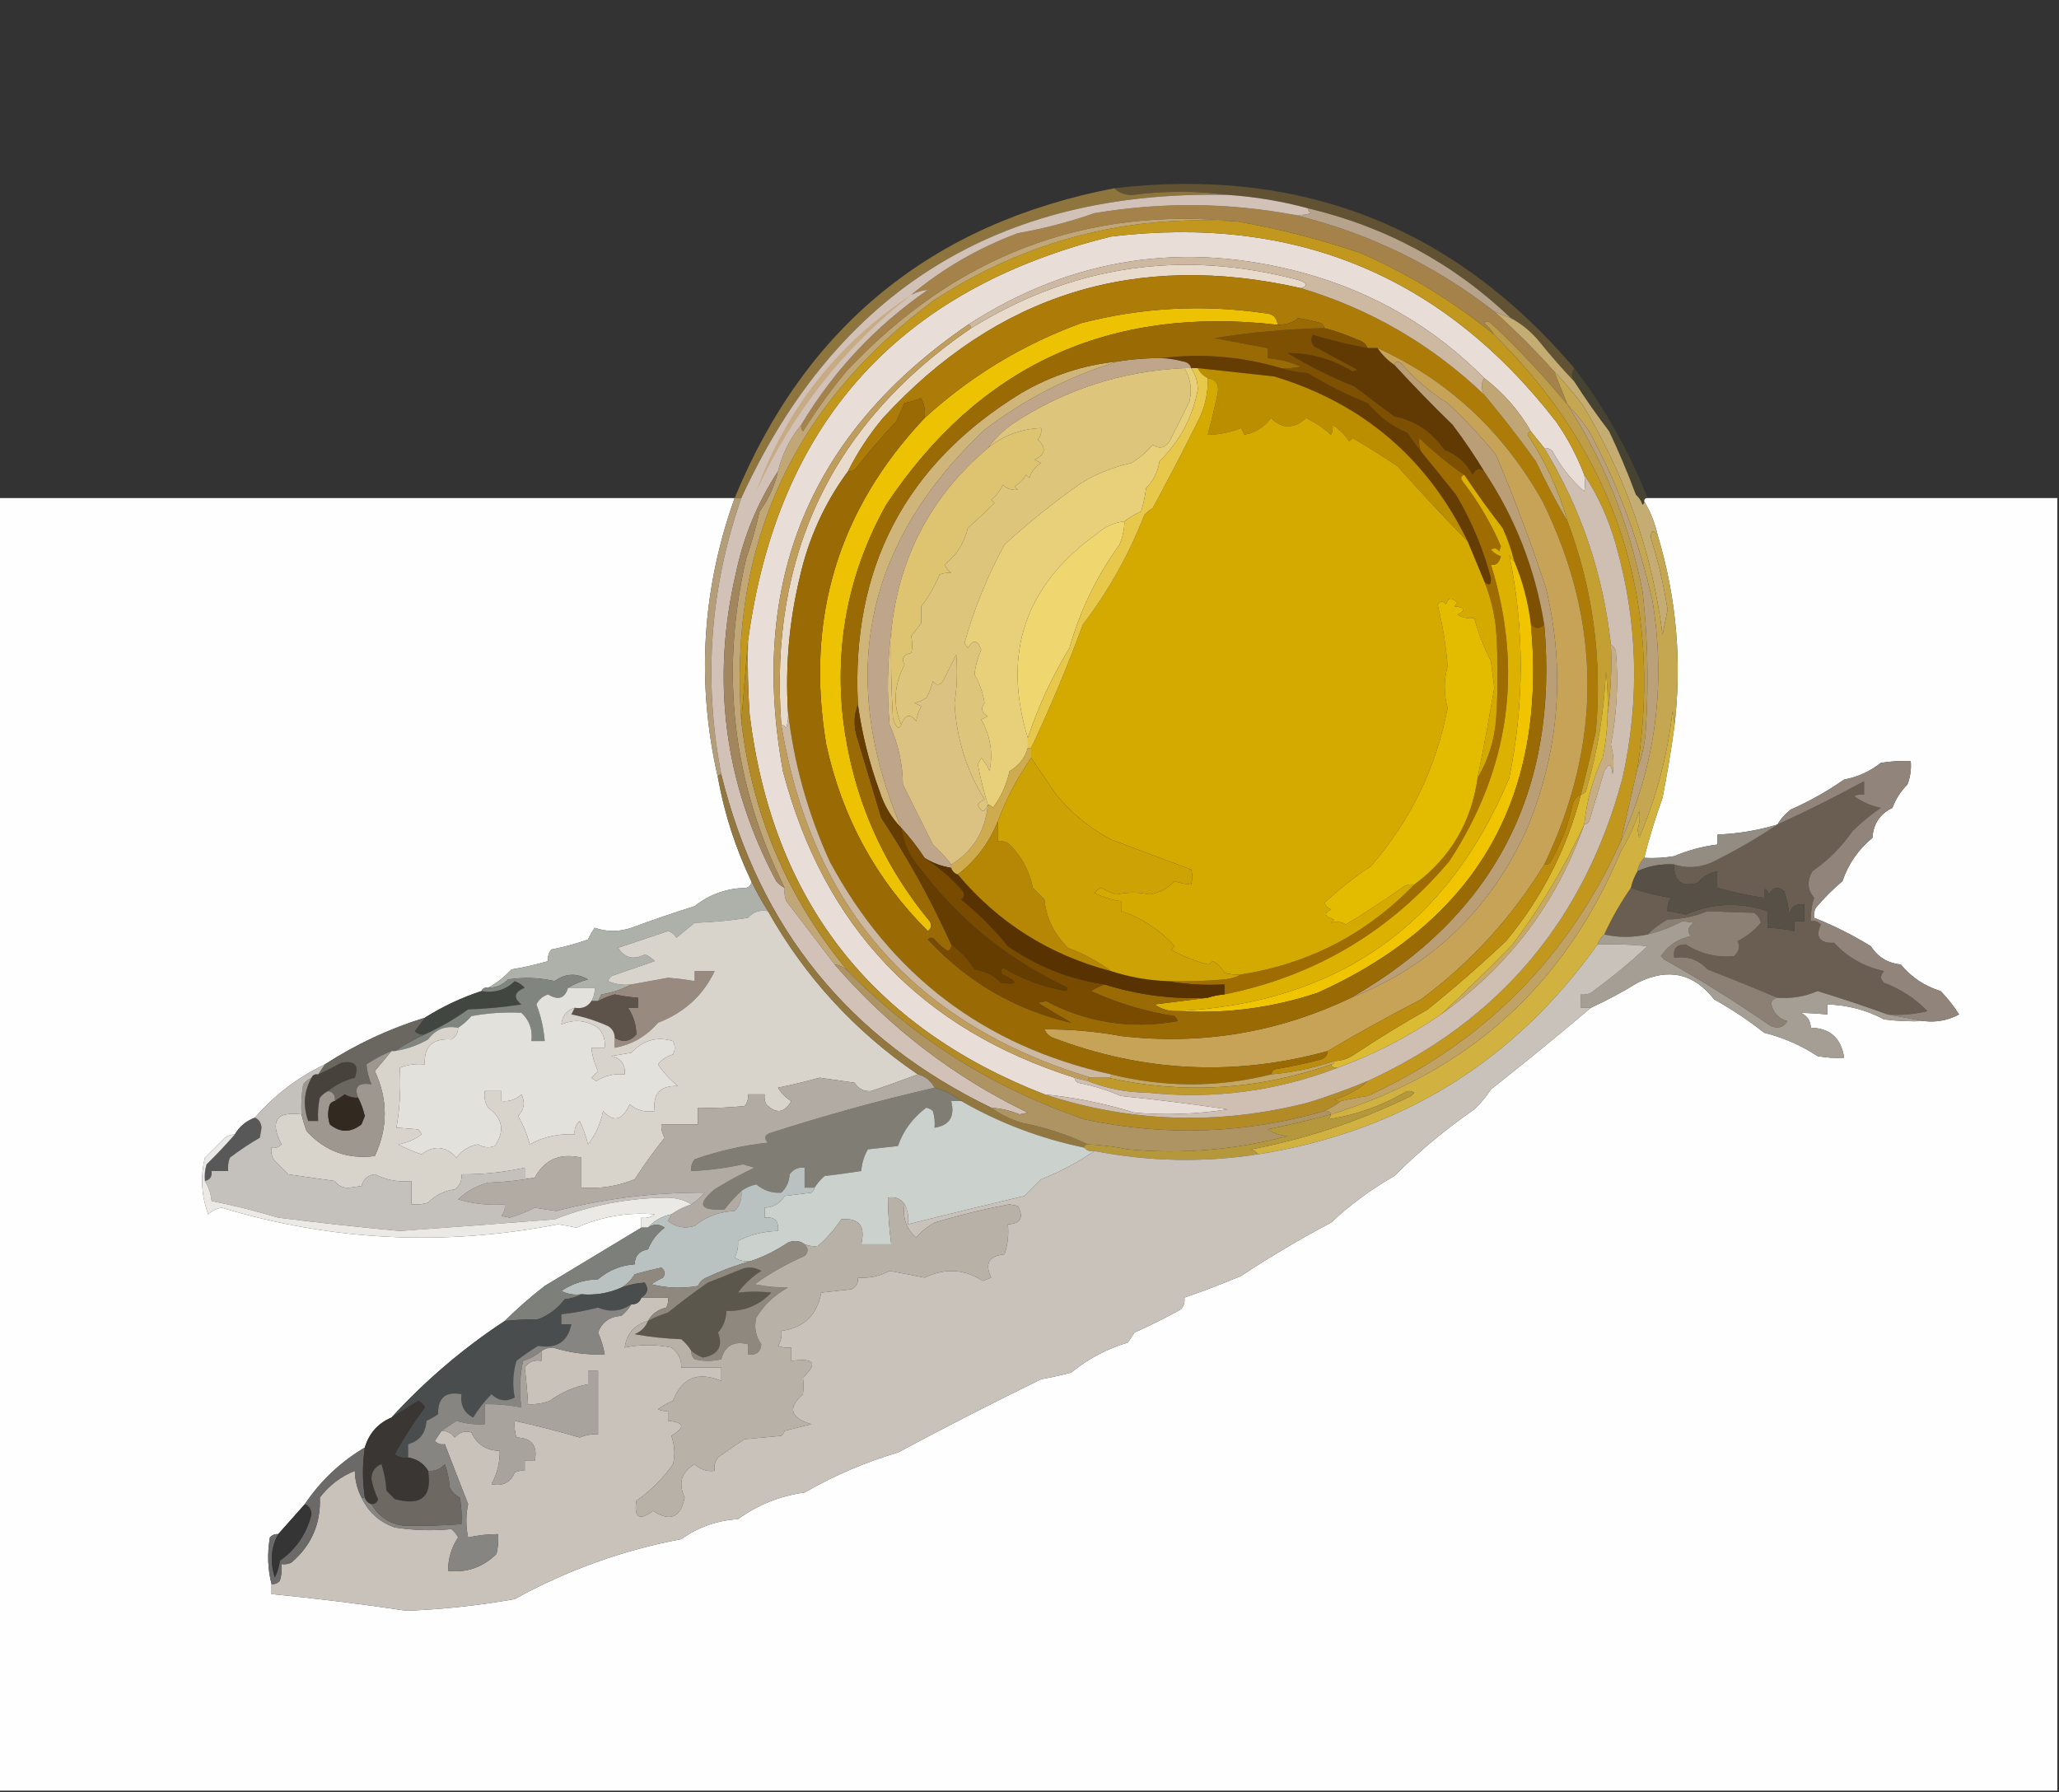
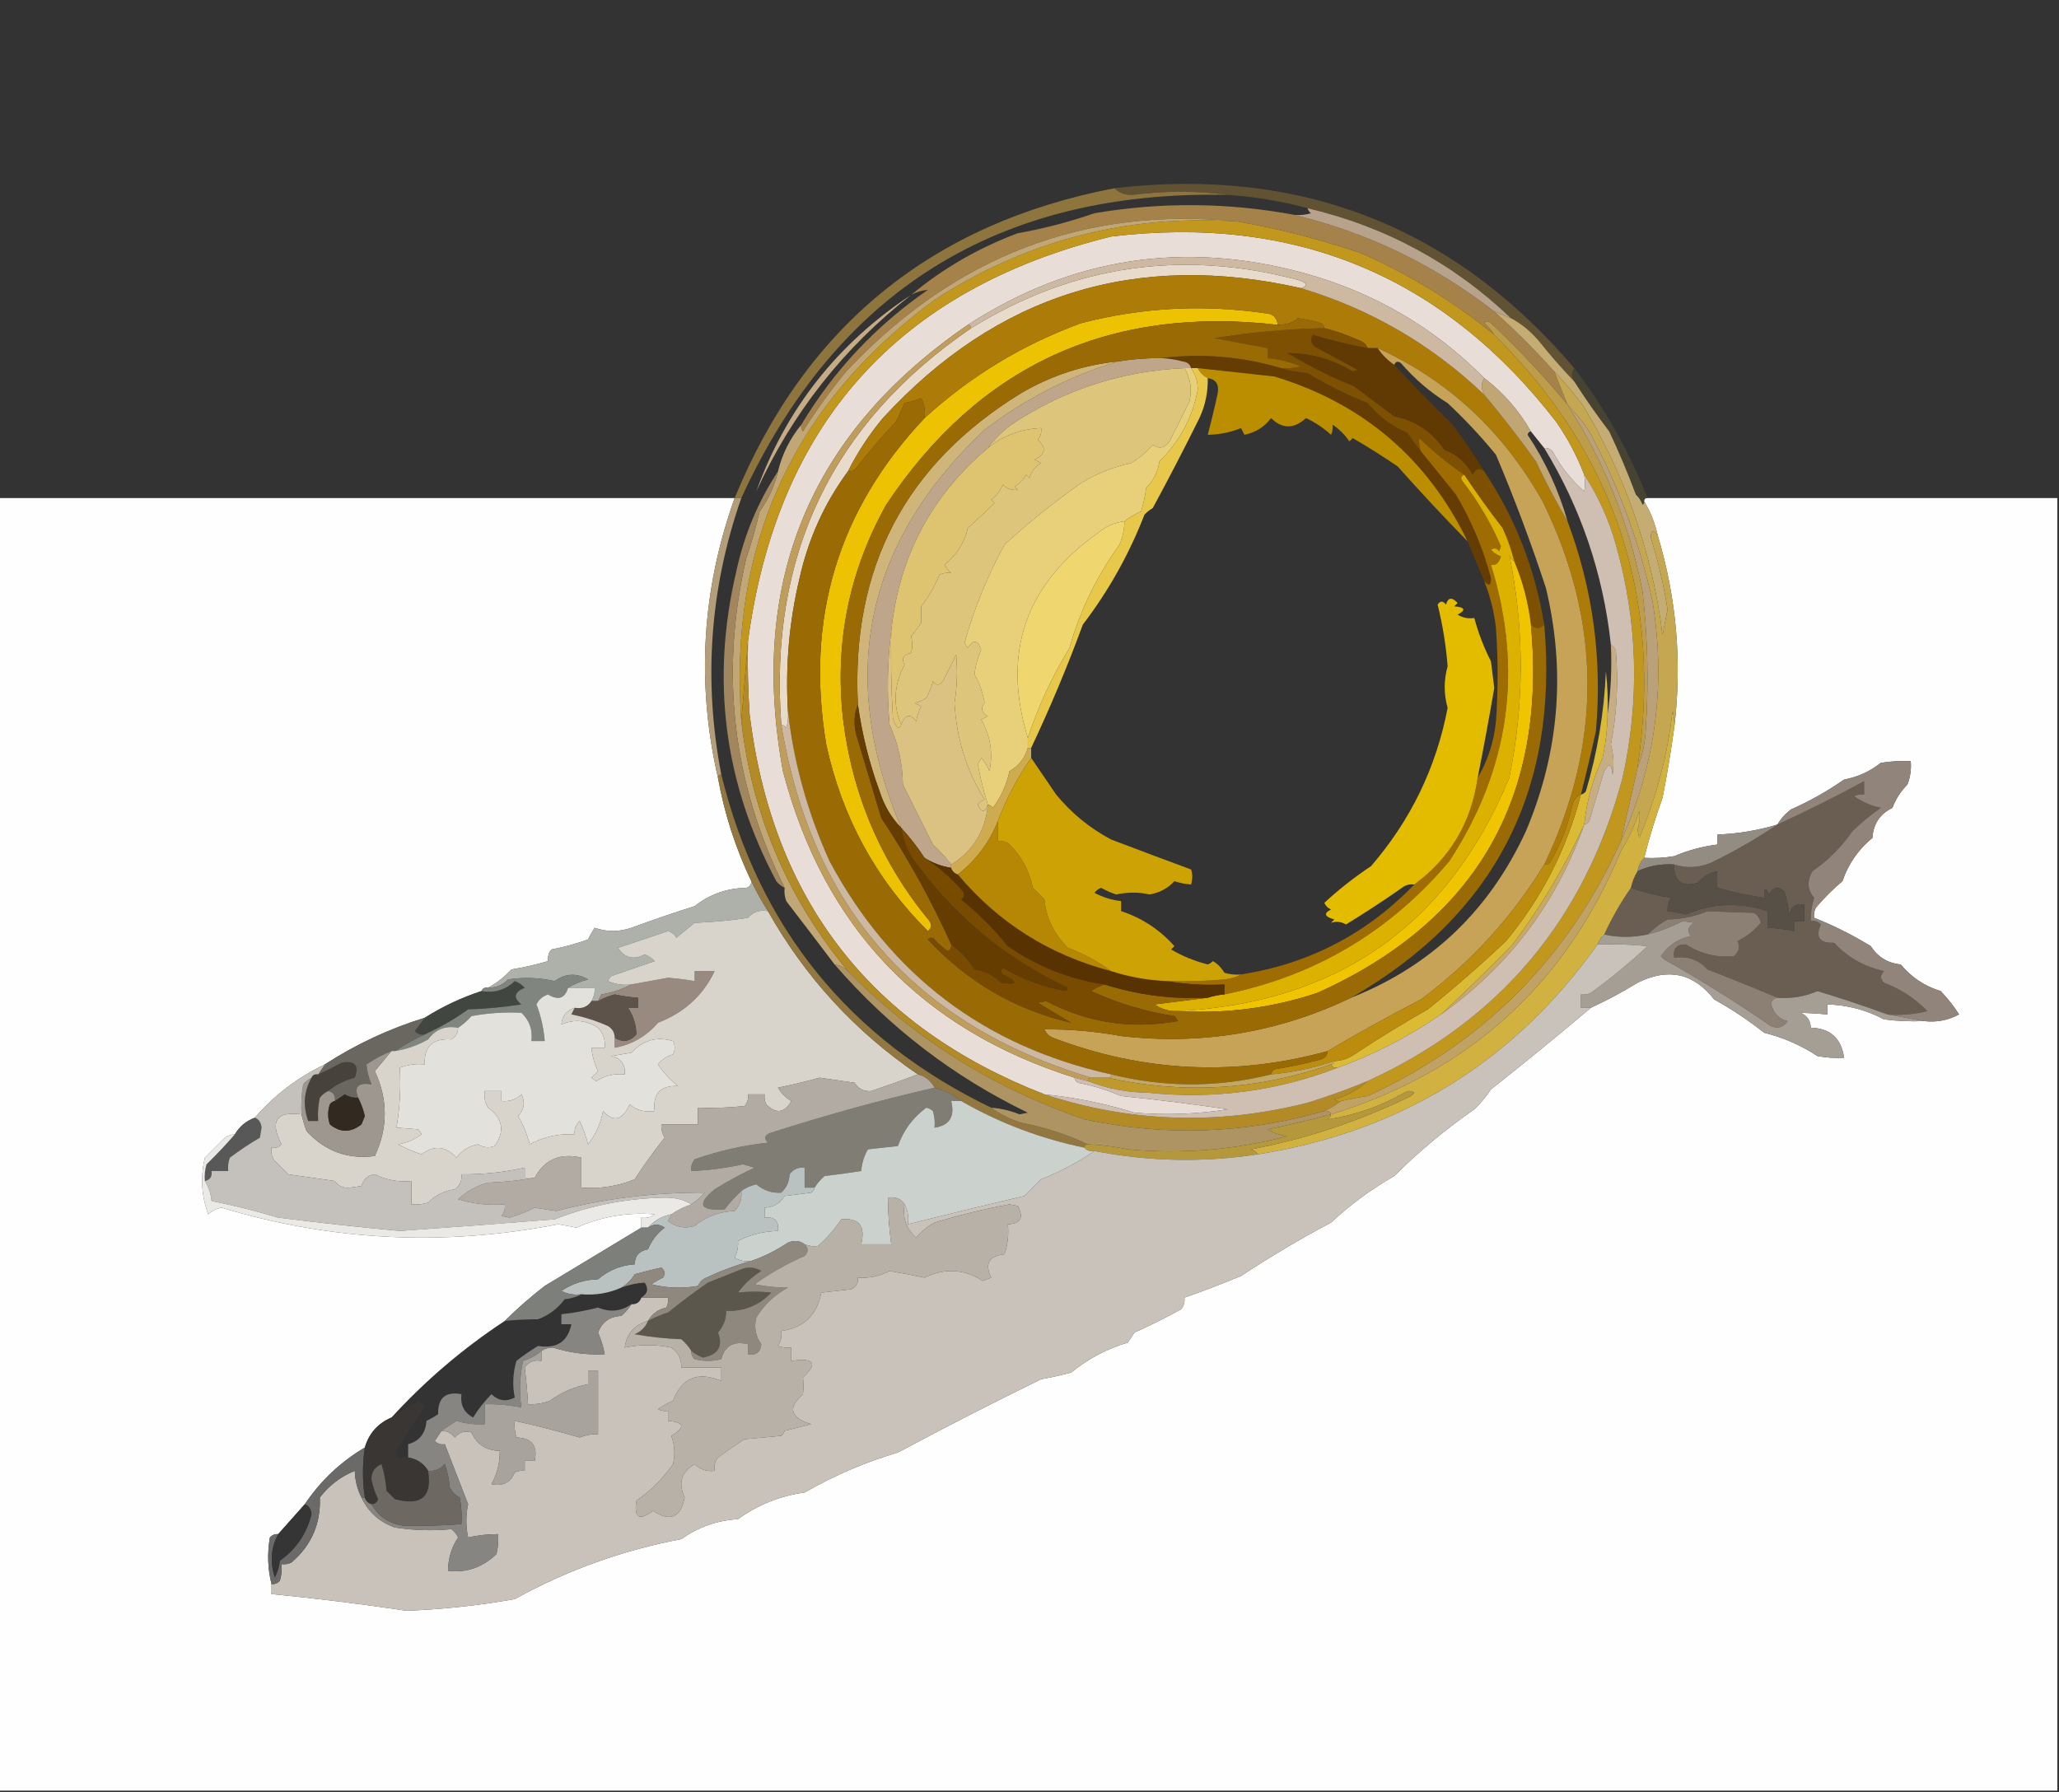
<svg xmlns="http://www.w3.org/2000/svg" version="1.1" width="618px" height="538px" style="shape-rendering:geometricPrecision; text-rendering:geometricPrecision; image-rendering:optimizeQuality; fill-rule:evenodd; clip-rule:evenodd">
  <rect width="100%" height="100%" fill="#333333" stroke="none" />
  <g>
    <path style="opacity:1" fill="#a4824a" d="M 388.5,64.5 C 410.549,69.858 430.549,79.524 448.5,93.5C 454.806,99.14 460.806,105.14 466.5,111.5C 467.831,114.815 469.165,118.148 470.5,121.5C 463.433,112.927 455.766,104.761 447.5,97C 446.833,96.333 446.167,96.333 445.5,97C 446.71,98.039 447.71,99.206 448.5,100.5C 436.39,90.602 423.057,82.435 408.5,76C 396.27,71.862 383.937,68.695 371.5,66.5C 325.629,61.876 286.463,76.876 254,111.5C 249.279,117.221 244.946,123.221 241,129.5C 240.536,128.906 240.369,128.239 240.5,127.5C 250.198,111.3 262.864,97.8 278.5,87C 276.811,87.134 275.144,87.634 273.5,88.5C 283.066,80.546 293.733,74.38 305.5,70C 313.315,68.618 320.981,66.618 328.5,64C 348.532,60.609 368.532,60.775 388.5,64.5 Z" />
  </g>
  <g>
    <path style="opacity:1" fill="#b7a38c" d="M 392.5,62.5 C 415.92,68.039 436.253,79.039 453.5,95.5C 451.833,94.833 450.167,94.167 448.5,93.5C 430.549,79.524 410.549,69.858 388.5,64.5C 390.199,64.66 391.866,64.493 393.5,64C 392.944,63.617 392.611,63.117 392.5,62.5 Z" />
  </g>
  <g>
    <path style="opacity:1" fill="#e8ded7" d="M 475.5,142.5 C 475.807,144.446 475.807,146.113 475.5,147.5C 471.629,144.109 468.462,140.109 466,135.5C 465.329,134.748 464.496,134.414 463.5,134.5C 462.167,132.833 460.833,131.167 459.5,129.5C 455.922,123.253 451.256,117.92 445.5,113.5C 430.408,98.289 412.408,87.789 391.5,82C 355.387,72.128 321.72,77.295 290.5,97.5C 243.085,130.018 224.585,174.685 235,231.5C 247.284,278.283 276.451,308.95 322.5,323.5C 322.611,324.117 322.944,324.617 323.5,325C 328.03,325.879 332.363,327.213 336.5,329C 347.221,330.072 357.888,331.405 368.5,333C 359.207,334.442 349.874,334.776 340.5,334C 331.776,331.277 322.776,329.444 313.5,328.5C 261.386,308.202 231.886,270.202 225,214.5C 224.5,207.174 224.334,199.841 224.5,192.5C 233.207,127.29 269.54,86.79 333.5,71C 388.727,64.381 433.227,82.881 467,126.5C 470.495,131.491 473.328,136.825 475.5,142.5 Z" />
  </g>
  <g>
    <path style="opacity:0.724" fill="#b18e41" d="M 334.5,56.5 C 335.946,57.94 337.779,58.607 340,58.5C 349.656,57.248 359.156,57.248 368.5,58.5C 299.719,57.01 251.052,87.343 222.5,149.5C 221.833,149.5 221.167,149.5 220.5,149.5C 241.663,98.016 279.663,67.016 334.5,56.5 Z" />
  </g>
  <g>
    <path style="opacity:0.506" fill="#917136" d="M 472.5,110.5 C 471.595,111.702 471.595,113.036 472.5,114.5C 468.865,110.693 465.365,106.693 462,102.5C 459.584,99.577 456.75,97.243 453.5,95.5C 436.253,79.039 415.92,68.039 392.5,62.5C 384.639,60.38 376.639,59.047 368.5,58.5C 359.156,57.248 349.656,57.248 340,58.5C 337.779,58.607 335.946,57.94 334.5,56.5C 390.331,49.989 436.331,67.989 472.5,110.5 Z" />
  </g>
  <g>
    <path style="opacity:1" fill="#ecc202" d="M 383.5,97.5 C 332.989,91.683 293.822,109.683 266,151.5C 254.881,171.425 250.548,192.759 253,215.5C 255.749,238.47 264.415,258.803 279,276.5C 279.749,277.635 279.583,278.635 278.5,279.5C 262.889,263.955 252.722,245.289 248,223.5C 241.653,185.725 251.487,153.058 277.5,125.5C 291.257,112.921 306.924,103.421 324.5,97C 342.616,92.308 360.949,91.308 379.5,94C 381.91,94.057 383.244,95.224 383.5,97.5 Z" />
  </g>
  <g>
    <path style="opacity:1" fill="#e9dbcc" d="M 390.5,86.5 C 341.034,75.268 299.201,88.268 265,125.5C 260.858,130.463 257.358,135.796 254.5,141.5C 247.476,151.028 242.643,161.695 240,173.5C 236.865,186.64 235.699,199.974 236.5,213.5C 236.66,215.199 236.494,216.866 236,218.5C 235.617,217.944 235.117,217.611 234.5,217.5C 230.749,166.675 249.749,127.009 291.5,98.5C 321.998,79.645 354.664,74.812 389.5,84C 392.402,84.919 392.735,85.752 390.5,86.5 Z" />
  </g>
  <g>
    <path style="opacity:1" fill="#ac7b08" d="M 390.5,86.5 C 411.38,92.774 429.713,103.441 445.5,118.5C 450.9,124.956 456.066,131.622 461,138.5C 463.941,144.72 467.108,150.72 470.5,156.5C 478.109,176.828 480.943,197.828 479,219.5C 477.593,225.88 476.093,232.213 474.5,238.5C 473.21,239.058 472.377,240.058 472,241.5C 470.71,247.541 468.544,253.208 465.5,258.5C 465.043,259.298 464.376,259.631 463.5,259.5C 480.971,223.049 480.805,186.716 463,150.5C 451.153,129.462 434.653,114.129 413.5,104.5C 412.5,104.5 411.5,104.5 410.5,104.5C 409.942,103.21 408.942,102.377 407.5,102C 404.242,100.533 400.908,99.367 397.5,98.5C 397.389,97.883 397.056,97.383 396.5,97C 394.2,96.342 391.867,95.842 389.5,95.5C 388.224,96.799 386.224,97.466 383.5,97.5C 383.244,95.224 381.91,94.057 379.5,94C 360.949,91.308 342.616,92.308 324.5,97C 306.924,103.421 291.257,112.921 277.5,125.5C 277.799,123.396 277.466,121.396 276.5,119.5C 274.885,120.154 273.218,120.654 271.5,121C 270.671,122.816 269.837,124.649 269,126.5C 264.8,130.949 260.8,135.615 257,140.5C 256.329,141.252 255.496,141.586 254.5,141.5C 257.358,135.796 260.858,130.463 265,125.5C 299.201,88.268 341.034,75.268 390.5,86.5 Z" />
  </g>
  <g>
    <path style="opacity:1" fill="#bf9d5d" d="M 290.5,97.5 C 291.167,97.5 291.5,97.833 291.5,98.5C 249.749,127.009 230.749,166.675 234.5,217.5C 243.539,272.2 274.539,307.533 327.5,323.5C 326.833,323.5 326.5,323.833 326.5,324.5C 325.167,324.167 323.833,323.833 322.5,323.5C 276.451,308.95 247.284,278.283 235,231.5C 224.585,174.685 243.085,130.018 290.5,97.5 Z" />
  </g>
  <g>
    <path style="opacity:1" fill="#c1971e" d="M 371.5,66.5 C 383.937,68.695 396.27,71.862 408.5,76C 423.057,82.435 436.39,90.602 448.5,100.5C 484.792,136.376 499.125,179.71 491.5,230.5C 489.821,237.862 488.154,245.195 486.5,252.5C 470.686,287.481 445.353,312.981 410.5,329C 407.793,329.395 405.127,329.895 402.5,330.5C 401.761,330.631 401.094,330.464 400.5,330C 404.346,328.914 407.68,327.081 410.5,324.5C 450.154,306.325 475.654,275.991 487,233.5C 492.23,209.956 491.564,186.623 485,163.5C 482.877,155.936 479.71,148.936 475.5,142.5C 473.328,136.825 470.495,131.491 467,126.5C 433.227,82.881 388.727,64.381 333.5,71C 269.54,86.79 233.207,127.29 224.5,192.5C 223.833,200.5 223.167,208.5 222.5,216.5C 218.638,163.544 237.971,121.378 280.5,90C 308.163,72.097 338.496,64.264 371.5,66.5 Z" />
  </g>
  <g>
    <path style="opacity:1" fill="#613903" d="M 410.5,104.5 C 411.5,104.5 412.5,104.5 413.5,104.5C 414.833,106.5 416.5,108.167 418.5,109.5C 424.13,115.631 429.964,121.631 436,127.5C 439.434,132.051 442.601,136.718 445.5,141.5C 444.12,140.294 442.953,140.627 442,142.5C 440.084,138.915 437.251,136.415 433.5,135C 429.778,129.588 424.778,126.255 418.5,125C 414.5,122 410.5,119 406.5,116C 399.523,113.178 392.857,109.845 386.5,106C 393.415,105.966 399.915,107.8 406,111.5C 406.5,111.333 407,111.167 407.5,111C 403.187,108.7 398.853,106.367 394.5,104C 393.483,102.951 393.316,101.784 394,100.5C 399.408,102.116 404.908,103.449 410.5,104.5 Z" />
  </g>
  <g>
    <path style="opacity:1" fill="#c1a675" d="M 445.5,113.5 C 451.256,117.92 455.922,123.253 459.5,129.5C 458.957,129.56 458.624,129.893 458.5,130.5C 463.844,138.522 467.844,147.189 470.5,156.5C 467.108,150.72 463.941,144.72 461,138.5C 456.066,131.622 450.9,124.956 445.5,118.5C 444.506,116.666 444.506,114.999 445.5,113.5 Z" />
  </g>
  <g>
    <path style="opacity:1" fill="#653c01" d="M 348.5,107.5 C 360.71,105.988 372.71,106.988 384.5,110.5C 386.969,111.317 389.635,111.817 392.5,112C 398.223,115.528 404.223,118.528 410.5,121C 413.742,124.96 417.742,127.96 422.5,130C 423.749,131.98 425.082,133.813 426.5,135.5C 429.981,139.763 433.481,144.097 437,148.5C 441.654,156.33 445.154,164.663 447.5,173.5C 447.561,175.721 446.895,176.054 445.5,174.5C 443.829,170.456 442.162,166.456 440.5,162.5C 428.427,137.601 409.094,121.101 382.5,113C 374.824,112.165 367.158,111.331 359.5,110.5C 358.833,110.5 358.167,110.5 357.5,110.5C 357.209,109.351 356.376,108.684 355,108.5C 352.863,107.923 350.696,107.59 348.5,107.5 Z" />
  </g>
  <g>
    <path style="opacity:1" fill="#bb8e00" d="M 359.5,110.5 C 367.158,111.331 374.824,112.165 382.5,113C 409.094,121.101 428.427,137.601 440.5,162.5C 433.428,155.296 426.428,147.796 419.5,140C 414.745,136.779 410.245,133.945 406,131.5C 405.667,131.833 405.333,132.167 405,132.5C 403.667,130.5 402,128.833 400,127.5C 400.077,128.738 399.911,129.738 399.5,130.5C 397.256,128.46 394.756,126.794 392,125.5C 388.372,128.811 384.872,128.811 381.5,125.5C 379.511,128.166 376.844,129.833 373.5,130.5C 373.167,129.833 372.833,129.167 372.5,128.5C 369.292,129.802 365.959,130.469 362.5,130.5C 363.591,126.385 364.591,122.219 365.5,118C 365.95,115.374 364.95,113.874 362.5,113.5C 361.167,112.833 360.167,111.833 359.5,110.5 Z" />
  </g>
  <g>
    <path style="opacity:1" fill="#7d5002" d="M 397.5,98.5 C 400.908,99.367 404.242,100.533 407.5,102C 408.942,102.377 409.942,103.21 410.5,104.5C 404.908,103.449 399.408,102.116 394,100.5C 393.316,101.784 393.483,102.951 394.5,104C 398.853,106.367 403.187,108.7 407.5,111C 407,111.167 406.5,111.333 406,111.5C 399.915,107.8 393.415,105.966 386.5,106C 392.857,109.845 399.523,113.178 406.5,116C 410.5,119 414.5,122 418.5,125C 424.778,126.255 429.778,129.588 433.5,135C 437.251,136.415 440.084,138.915 442,142.5C 442.953,140.627 444.12,140.294 445.5,141.5C 454.776,155.411 460.776,170.744 463.5,187.5C 462.167,188.833 460.833,188.833 459.5,187.5C 458.706,180.835 457.04,174.501 454.5,168.5C 453.677,165.129 452.511,161.796 451,158.5C 446.948,153.288 443.115,147.955 439.5,142.5C 434.758,139.274 430.258,135.608 426,131.5C 425.805,132.819 425.972,134.153 426.5,135.5C 425.082,133.813 423.749,131.98 422.5,130C 417.742,127.96 413.742,124.96 410.5,121C 404.223,118.528 398.223,115.528 392.5,112C 389.635,111.817 386.969,111.317 384.5,110.5C 386.527,110.662 388.527,110.495 390.5,110C 387.28,108.648 383.947,107.814 380.5,107.5C 380.5,106.5 380.5,105.5 380.5,104.5C 375.175,103.502 369.842,102.502 364.5,101.5C 375.425,99.737 386.425,98.737 397.5,98.5 Z" />
  </g>
  <g>
    <path style="opacity:1" fill="#cdb8a2" d="M 445.5,113.5 C 444.506,114.999 444.506,116.666 445.5,118.5C 429.713,103.441 411.38,92.774 390.5,86.5C 392.735,85.752 392.402,84.919 389.5,84C 354.664,74.812 321.998,79.645 291.5,98.5C 291.5,97.833 291.167,97.5 290.5,97.5C 321.72,77.295 355.387,72.128 391.5,82C 412.408,87.789 430.408,98.289 445.5,113.5 Z" />
  </g>
  <g>
    <path style="opacity:0.161" fill="#b19535" d="M 472.5,110.5 C 481.618,122.394 488.952,135.394 494.5,149.5C 493.833,149.5 493.5,149.833 493.5,150.5C 493.565,150.938 493.399,151.272 493,151.5C 492.581,150.328 491.915,149.328 491,148.5C 488.591,142.021 485.925,135.688 483,129.5C 479.28,124.62 475.78,119.62 472.5,114.5C 471.595,113.036 471.595,111.702 472.5,110.5 Z" />
  </g>
  <g>
    <path style="opacity:1" fill="#bfa68b" d="M 348.5,107.5 C 350.696,107.59 352.863,107.923 355,108.5C 356.376,108.684 357.209,109.351 357.5,110.5C 356.833,110.5 356.167,110.5 355.5,110.5C 336.544,111.375 319.211,117.041 303.5,127.5C 300.812,129.521 298.479,131.854 296.5,134.5C 279.486,148.876 269.819,167.209 267.5,189.5C 266.342,198.657 266.176,207.991 267,217.5C 269.594,223.209 270.927,229.209 271,235.5C 274,241.5 277,247.5 280,253.5C 282.068,255.396 283.901,257.396 285.5,259.5C 285.5,259.833 285.5,260.167 285.5,260.5C 282.594,260.043 279.928,259.043 277.5,257.5C 275.397,254.28 273.064,251.28 270.5,248.5C 251.214,202.821 259.547,162.987 295.5,129C 307.696,119.736 321.029,112.903 335.5,108.5C 339.798,107.8 344.131,107.467 348.5,107.5 Z" />
  </g>
  <g>
    <path style="opacity:1" fill="#fefefe" d="M -0.5,149.5 C 73.167,149.5 146.833,149.5 220.5,149.5C 210.633,177.128 208.967,205.128 215.5,233.5C 217.446,244.287 220.78,254.621 225.5,264.5C 225.53,265.497 225.03,266.164 224,266.5C 218.163,266.609 212.996,268.442 208.5,272C 202.177,274.003 195.843,276.17 189.5,278.5C 185.82,279.764 182.153,279.764 178.5,278.5C 177.738,279.628 177.071,280.795 176.5,282C 172.916,283.292 169.249,284.292 165.5,285C 164.663,286.011 164.33,287.178 164.5,288.5C 160.916,289.546 157.25,290.379 153.5,291C 151.386,293.28 149.053,295.113 146.5,296.5C 145.508,296.328 144.842,296.662 144.5,297.5C 138.547,299.437 132.88,302.103 127.5,305.5C 116.883,308.769 106.883,313.435 97.5,319.5C 89.317,323.421 82.317,328.755 76.5,335.5C 73.865,336.473 71.865,338.14 70.5,340.5C 69.417,340.539 68.417,340.873 67.5,341.5C 65.5,343.5 63.5,345.5 61.5,347.5C 60.12,353.271 60.453,358.938 62.5,364.5C 63.623,363.456 64.956,362.79 66.5,362.5C 99.54,372.493 133.207,374.16 167.5,367.5C 169.343,367.779 171.177,368.113 173,368.5C 180.567,365.159 188.4,363.826 196.5,364.5C 195.311,365.429 193.978,365.762 192.5,365.5C 192.5,366.5 192.5,367.5 192.5,368.5C 182.797,374.348 173.131,380.181 163.5,386C 159.265,389.276 155.265,392.776 151.5,396.5C 138.95,404.77 127.616,414.437 117.5,425.5C 113.435,427.233 110.768,430.233 109.5,434.5C 102.228,438.806 96.228,444.472 91.5,451.5C 88.811,454.52 86.144,457.52 83.5,460.5C 82.504,460.414 81.671,460.748 81,461.5C 80.185,466.352 80.352,471.019 81.5,475.5C 81.5,476.5 81.5,477.5 81.5,478.5C 95.052,479.813 108.552,481.479 122,483.5C 132.913,483.084 143.746,481.917 154.5,480C 170.18,471.329 186.847,465.329 204.5,462C 209.547,458.384 215.213,456.384 221.5,456C 227.464,451.688 234.131,449.022 241.5,448C 250.394,442.884 259.727,438.884 269.5,436C 283.673,428.413 298.007,421.08 312.5,414C 315.529,413.461 318.529,412.794 321.5,412C 326.569,407.866 332.236,404.866 338.5,403C 339.167,402 339.833,401 340.5,400C 345.243,397.861 349.909,395.527 354.5,393C 355.337,391.989 355.67,390.822 355.5,389.5C 361.165,387.541 366.831,385.374 372.5,383C 381.28,377.204 390.28,371.871 399.5,367C 405.262,361.613 411.595,356.946 418.5,353C 425.866,345.639 433.866,338.973 442.5,333C 444.405,331.185 446.072,329.185 447.5,327C 457.711,318.942 467.711,310.775 477.5,302.5C 482.307,300.285 486.974,297.785 491.5,295C 500.667,290.428 508.334,292.094 514.5,300C 519.751,302.911 524.751,306.244 529.5,310C 535.234,311.432 540.567,313.766 545.5,317C 548.146,317.497 550.813,317.664 553.5,317.5C 552.627,311.622 549.294,308.622 543.5,308.5C 543.439,306.408 542.439,304.908 540.5,304C 543.119,304.083 545.786,304.25 548.5,304.5C 548.5,303.5 548.5,302.5 548.5,301.5C 554.556,301.676 560.223,303.176 565.5,306C 569.486,306.499 573.486,306.666 577.5,306.5C 581.257,306.929 584.757,306.263 588,304.5C 586.547,302.173 584.713,299.839 582.5,297.5C 577.71,296.048 573.71,293.381 570.5,289.5C 566.625,289.13 563.625,287.296 561.5,284C 555.995,280.639 550.329,277.806 544.5,275.5C 544.351,274.448 544.517,273.448 545,272.5C 547.43,269.614 550.097,266.947 553,264.5C 554.754,259.332 557.754,254.999 562,251.5C 562.263,247.298 564.263,244.298 568,242.5C 569.001,239.827 570.501,237.493 572.5,235.5C 573.374,233.253 573.708,230.92 573.5,228.5C 570.482,228.335 567.482,228.502 564.5,229C 561.251,231.581 557.585,233.247 553.5,234C 548.416,237.54 543.083,240.54 537.5,243C 535.808,244.307 534.475,245.807 533.5,247.5C 527.639,249.272 521.639,250.272 515.5,250.5C 515.5,251.5 515.5,252.5 515.5,253.5C 511.029,254.063 506.696,255.23 502.5,257C 499.518,257.498 496.518,257.665 493.5,257.5C 495.023,251.428 496.857,245.428 499,239.5C 500.367,232.505 501.533,225.505 502.5,218.5C 504.906,198.933 503.239,179.6 497.5,160.5C 496.679,156.873 495.346,153.54 493.5,150.5C 493.5,149.833 493.833,149.5 494.5,149.5C 535.5,149.5 576.5,149.5 617.5,149.5C 617.5,278.833 617.5,408.167 617.5,537.5C 411.5,537.5 205.5,537.5 -0.5,537.5C -0.5,408.167 -0.5,278.833 -0.5,149.5 Z" />
  </g>
  <g>
    <path style="opacity:1" fill="#dec57c" d="M 355.5,110.5 C 357.347,113.594 357.847,116.928 357,120.5C 355.08,124.454 353.08,128.454 351,132.5C 349.604,134.527 347.938,134.86 346,133.5C 344.127,135.709 341.96,137.542 339.5,139C 334.186,140.155 329.186,142.155 324.5,145C 316.365,150.715 308.698,156.881 301.5,163.5C 296.386,172.814 292.386,182.648 289.5,193C 289.833,193.5 290.167,194 290.5,194.5C 292.064,191.864 293.397,192.031 294.5,195C 293.379,197.665 292.712,200.165 292.5,202.5C 294.019,205.148 295.019,207.982 295.5,211C 294.273,212.587 294.606,213.921 296.5,215C 295.833,215.333 295.167,215.667 294.5,216C 297.267,220.817 298.101,225.984 297,231.5C 296.417,229.998 295.584,228.665 294.5,227.5C 294.167,228.167 293.833,228.833 293.5,229.5C 294.251,233.596 295.251,237.596 296.5,241.5C 295.549,244.045 294.549,244.045 293.5,241.5C 294.025,240.808 294.692,240.308 295.5,240C 290.044,231.197 287.044,221.531 286.5,211C 287.26,206.173 287.426,201.34 287,196.5C 285.667,199.167 284.333,201.833 283,204.5C 282,205.833 281,205.833 280,204.5C 279.647,206.074 278.98,207.741 278,209.5C 276.933,210.191 275.766,210.691 274.5,211C 275.167,211.333 275.833,211.667 276.5,212C 275.773,213.399 275.273,214.899 275,216.5C 273.164,214.088 271.664,214.422 270.5,217.5C 267.96,211.661 268.293,205.661 271.5,199.5C 270.429,197.675 271.096,196.508 273.5,196C 273.888,194.475 273.888,192.808 273.5,191C 274.364,189.863 275.364,188.53 276.5,187C 276.5,185.333 276.5,183.667 276.5,182C 278.541,179.486 280.374,176.319 282,172.5C 283.008,172.018 284.175,171.852 285.5,172C 284.643,171.311 283.977,170.478 283.5,169.5C 287.08,166.684 289.413,163.017 290.5,158.5C 293.61,155.71 296.277,153.21 298.5,151C 298.167,150.667 297.833,150.333 297.5,150C 299.049,148.786 300.215,147.286 301,145.5C 302.337,146.765 303.837,147.265 305.5,147C 305.167,146.667 304.833,146.333 304.5,146C 306,145.167 307.167,144 308,142.5C 308.333,142.833 308.667,143.167 309,143.5C 309.574,141.508 310.741,140.008 312.5,139C 311.833,138.667 311.167,138.333 310.5,138C 313.825,136.386 314.158,134.386 311.5,132C 312.337,130.989 312.67,129.822 312.5,128.5C 306.406,128.75 301.073,130.75 296.5,134.5C 298.479,131.854 300.812,129.521 303.5,127.5C 319.211,117.041 336.544,111.375 355.5,110.5 Z" />
  </g>
  <g>
    <path style="opacity:1" fill="#c7a358" d="M 463.5,259.5 C 453.871,275.304 441.537,288.804 426.5,300C 416.869,304.974 407.536,310.141 398.5,315.5C 370.674,323.166 343.174,321.833 316,311.5C 314.831,310.991 313.998,310.158 313.5,309C 321.204,308.92 328.871,309.587 336.5,311C 360.654,313.774 383.654,309.941 405.5,299.5C 429.485,290.024 446.985,273.357 458,249.5C 468.001,225.798 470.001,201.465 464,176.5C 459.547,162.933 454.547,149.6 449,136.5C 444.533,131.032 439.7,125.865 434.5,121C 429.245,117.749 424.578,113.749 420.5,109C 419.563,108.308 418.897,108.475 418.5,109.5C 416.5,108.167 414.833,106.5 413.5,104.5C 434.653,114.129 451.153,129.462 463,150.5C 480.805,186.716 480.971,223.049 463.5,259.5 Z" />
  </g>
  <g>
    <path style="opacity:1" fill="#bd9c4a" d="M 470.5,121.5 C 481.538,138.601 489.038,157.267 493,177.5C 494.551,191.125 494.884,204.792 494,218.5C 493.811,222.767 492.977,226.767 491.5,230.5C 499.125,179.71 484.792,136.376 448.5,100.5C 447.71,99.206 446.71,98.039 445.5,97C 446.167,96.333 446.833,96.333 447.5,97C 455.766,104.761 463.433,112.927 470.5,121.5 Z" />
  </g>
  <g>
    <path style="opacity:1" fill="#dec471" d="M 270.5,217.5 C 270.44,218.043 270.107,218.376 269.5,218.5C 268.749,217.624 268.249,216.624 268,215.5C 267.5,206.84 267.334,198.173 267.5,189.5C 269.819,167.209 279.486,148.876 296.5,134.5C 301.073,130.75 306.406,128.75 312.5,128.5C 312.67,129.822 312.337,130.989 311.5,132C 314.158,134.386 313.825,136.386 310.5,138C 311.167,138.333 311.833,138.667 312.5,139C 310.741,140.008 309.574,141.508 309,143.5C 308.667,143.167 308.333,142.833 308,142.5C 307.167,144 306,145.167 304.5,146C 304.833,146.333 305.167,146.667 305.5,147C 303.837,147.265 302.337,146.765 301,145.5C 300.215,147.286 299.049,148.786 297.5,150C 297.833,150.333 298.167,150.667 298.5,151C 296.277,153.21 293.61,155.71 290.5,158.5C 289.413,163.017 287.08,166.684 283.5,169.5C 283.977,170.478 284.643,171.311 285.5,172C 284.175,171.852 283.008,172.018 282,172.5C 280.374,176.319 278.541,179.486 276.5,182C 276.5,183.667 276.5,185.333 276.5,187C 275.364,188.53 274.364,189.863 273.5,191C 273.888,192.808 273.888,194.475 273.5,196C 271.096,196.508 270.429,197.675 271.5,199.5C 268.293,205.661 267.96,211.661 270.5,217.5 Z" />
  </g>
  <g>
    <path style="opacity:1" fill="#c2a776" d="M 371.5,66.5 C 338.496,64.264 308.163,72.097 280.5,90C 237.971,121.378 218.638,163.544 222.5,216.5C 225.815,244.781 236.482,269.781 254.5,291.5C 253.395,290.4 252.062,289.733 250.5,289.5C 245.642,283.084 240.809,276.751 236,270.5C 235.51,269.207 235.343,267.873 235.5,266.5C 219.849,234.967 216.016,201.967 224,167.5C 225.585,162.915 226.918,158.248 228,153.5C 230.656,149.856 232.489,145.856 233.5,141.5C 234.793,136.247 237.126,131.581 240.5,127.5C 240.369,128.239 240.536,128.906 241,129.5C 244.946,123.221 249.279,117.221 254,111.5C 286.463,76.876 325.629,61.876 371.5,66.5 Z" />
  </g>
  <g>
    <path style="opacity:1" fill="#b49d79" d="M 220.5,149.5 C 221.167,149.5 221.833,149.5 222.5,149.5C 213.059,176.587 211.059,204.254 216.5,232.5C 215.833,232.5 215.5,232.833 215.5,233.5C 208.967,205.128 210.633,177.128 220.5,149.5 Z" />
  </g>
  <g>
    <path style="opacity:1" fill="#efd66e" d="M 337.5,156.5 C 337.477,158.927 336.977,161.26 336,163.5C 329.149,172.994 324.149,183.328 321,194.5C 315.786,203.036 311.62,212.036 308.5,221.5C 300.701,196.042 307.701,175.542 329.5,160C 331.818,158.007 334.484,156.841 337.5,156.5 Z" />
  </g>
  <g>
    <path style="opacity:1" fill="#c5ac72" d="M 448.5,93.5 C 450.167,94.167 451.833,94.833 453.5,95.5C 456.75,97.243 459.584,99.577 462,102.5C 465.365,106.693 468.865,110.693 472.5,114.5C 475.78,119.62 479.28,124.62 483,129.5C 485.925,135.688 488.591,142.021 491,148.5C 491.915,149.328 492.581,150.328 493,151.5C 493.399,151.272 493.565,150.938 493.5,150.5C 495.346,153.54 496.679,156.873 497.5,160.5C 496.105,158.946 495.439,159.279 495.5,161.5C 497.718,168.538 499.385,175.705 500.5,183C 500,185.5 499.5,188 499,190.5C 495.861,165.794 487.861,142.794 475,121.5C 472.302,117.975 469.469,114.642 466.5,111.5C 460.806,105.14 454.806,99.14 448.5,93.5 Z" />
  </g>
  <g>
-     <path style="opacity:1" fill="#d1c1b6" d="M 368.5,58.5 C 376.639,59.047 384.639,60.38 392.5,62.5C 392.611,63.117 392.944,63.617 393.5,64C 391.866,64.493 390.199,64.66 388.5,64.5C 368.532,60.775 348.532,60.609 328.5,64C 320.981,66.618 313.315,68.618 305.5,70C 293.733,74.38 283.066,80.546 273.5,88.5C 275.144,87.634 276.811,87.134 278.5,87C 262.864,97.8 250.198,111.3 240.5,127.5C 237.126,131.581 234.793,136.247 233.5,141.5C 227.508,150.617 223.341,160.617 221,171.5C 213.317,204.052 217.317,235.052 233,264.5C 233.708,265.381 234.542,266.047 235.5,266.5C 235.343,267.873 235.51,269.207 236,270.5C 240.809,276.751 245.642,283.084 250.5,289.5C 266.875,308.398 286.208,323.231 308.5,334C 307.667,334.167 306.833,334.333 306,334.5C 303.269,333.383 300.435,332.717 297.5,332.5C 254.852,311.886 227.852,278.553 216.5,232.5C 211.059,204.254 213.059,176.587 222.5,149.5C 251.052,87.343 299.719,57.01 368.5,58.5 Z" />
-   </g>
+     </g>
  <g>
    <path style="opacity:1" fill="#c7ab84" d="M 273.5,88.5 C 253.233,104.346 237.733,124.012 227,147.5C 235.906,122.747 251.406,103.081 273.5,88.5 Z" />
  </g>
  <g>
-     <path style="opacity:1" fill="#c49f31" d="M 459.5,129.5 C 460.833,131.167 462.167,132.833 463.5,134.5C 474.524,152.57 481.191,172.237 483.5,193.5C 483.825,200.687 483.491,207.687 482.5,214.5C 482.666,210.154 482.499,205.821 482,201.5C 481.487,213.756 479.487,225.756 476,237.5C 475.617,238.056 475.117,238.389 474.5,238.5C 476.093,232.213 477.593,225.88 479,219.5C 480.943,197.828 478.109,176.828 470.5,156.5C 467.844,147.189 463.844,138.522 458.5,130.5C 458.624,129.893 458.957,129.56 459.5,129.5 Z" />
-   </g>
+     </g>
  <g>
    <path style="opacity:1" fill="#e8cf79" d="M 355.5,110.5 C 356.167,110.5 356.833,110.5 357.5,110.5C 358.851,112.423 359.518,114.59 359.5,117C 357.896,125.376 354.062,132.543 348,138.5C 347.556,141.611 346.223,144.277 344,146.5C 343.713,148.891 343.213,151.224 342.5,153.5C 340.64,154.325 338.974,155.325 337.5,156.5C 334.484,156.841 331.818,158.007 329.5,160C 307.701,175.542 300.701,196.042 308.5,221.5C 308.5,222.5 308.5,223.5 308.5,224.5C 307.638,227.536 305.805,229.869 303,231.5C 302.141,235.549 300.475,239.216 298,242.5C 297.617,241.944 297.117,241.611 296.5,241.5C 295.251,237.596 294.251,233.596 293.5,229.5C 293.833,228.833 294.167,228.167 294.5,227.5C 295.584,228.665 296.417,229.998 297,231.5C 298.101,225.984 297.267,220.817 294.5,216C 295.167,215.667 295.833,215.333 296.5,215C 294.606,213.921 294.273,212.587 295.5,211C 295.019,207.982 294.019,205.148 292.5,202.5C 292.712,200.165 293.379,197.665 294.5,195C 293.397,192.031 292.064,191.864 290.5,194.5C 290.167,194 289.833,193.5 289.5,193C 292.386,182.648 296.386,172.814 301.5,163.5C 308.698,156.881 316.365,150.715 324.5,145C 329.186,142.155 334.186,140.155 339.5,139C 341.96,137.542 344.127,135.709 346,133.5C 347.938,134.86 349.604,134.527 351,132.5C 353.08,128.454 355.08,124.454 357,120.5C 357.847,116.928 357.347,113.594 355.5,110.5 Z" />
  </g>
  <g>
    <path style="opacity:1" fill="#9e6c00" d="M 439.5,142.5 C 438.475,142.897 438.308,143.563 439,144.5C 443.679,150.509 447.512,157.009 450.5,164C 450.333,164.5 450.167,165 450,165.5C 449.282,164.549 448.449,164.383 447.5,165C 448.328,165.915 449.328,166.581 450.5,167C 449.891,169.058 448.891,169.891 447.5,169.5C 457.288,201.153 453.121,230.82 435,258.5C 417.11,279.692 394.61,293.025 367.5,298.5C 367.5,297.5 367.5,296.5 367.5,295.5C 361.642,295.822 355.975,295.489 350.5,294.5C 356.176,294.666 361.843,294.499 367.5,294C 369.382,293.802 371.048,293.302 372.5,292.5C 392.863,289.319 410.196,280.319 424.5,265.5C 435.275,257.55 441.609,246.883 443.5,233.5C 446.564,228.347 448.398,222.68 449,216.5C 449.667,207.167 449.667,197.833 449,188.5C 448.453,183.647 447.287,178.98 445.5,174.5C 446.895,176.054 447.561,175.721 447.5,173.5C 445.154,164.663 441.654,156.33 437,148.5C 433.481,144.097 429.981,139.763 426.5,135.5C 425.972,134.153 425.805,132.819 426,131.5C 430.258,135.608 434.758,139.274 439.5,142.5 Z" />
  </g>
  <g>
-     <path style="opacity:1" fill="#d4aa01" d="M 362.5,113.5 C 364.95,113.874 365.95,115.374 365.5,118C 364.591,122.219 363.591,126.385 362.5,130.5C 365.959,130.469 369.292,129.802 372.5,128.5C 372.833,129.167 373.167,129.833 373.5,130.5C 376.844,129.833 379.511,128.166 381.5,125.5C 384.872,128.811 388.372,128.811 392,125.5C 394.756,126.794 397.256,128.46 399.5,130.5C 399.911,129.738 400.077,128.738 400,127.5C 402,128.833 403.667,130.5 405,132.5C 405.333,132.167 405.667,131.833 406,131.5C 410.245,133.945 414.745,136.779 419.5,140C 426.428,147.796 433.428,155.296 440.5,162.5C 442.162,166.456 443.829,170.456 445.5,174.5C 447.287,178.98 448.453,183.647 449,188.5C 449.667,197.833 449.667,207.167 449,216.5C 448.398,222.68 446.564,228.347 443.5,233.5C 445.262,224.677 446.929,215.677 448.5,206.5C 448.167,203.833 447.833,201.167 447.5,198.5C 445.377,194.342 443.71,190.009 442.5,185.5C 440.712,185.785 439.045,185.452 437.5,184.5C 440.076,183.117 439.742,182.283 436.5,182C 436.833,181.667 437.167,181.333 437.5,181C 435.77,179.148 434.604,179.314 434,181.5C 433.107,180.289 432.274,180.289 431.5,181.5C 433.007,187.565 434.007,193.732 434.5,200C 433.329,204.154 433.329,208.32 434.5,212.5C 431.07,230.399 423.403,246.233 411.5,260C 406.551,263.279 401.884,266.946 397.5,271C 397.905,271.945 398.572,272.612 399.5,273C 397.203,274.16 397.536,275.16 400.5,276C 400.167,276.333 399.833,276.667 399.5,277C 401.049,276.478 402.549,276.645 404,277.5C 409.952,273.849 415.786,270.016 421.5,266C 422.448,265.517 423.448,265.351 424.5,265.5C 410.196,280.319 392.863,289.319 372.5,292.5C 370.801,292.66 369.134,292.494 367.5,292C 366.498,290.328 365.332,289.162 364,288.5C 363.586,288.957 363.086,289.291 362.5,289.5C 358.521,288.476 354.854,286.976 351.5,285C 351.833,284.667 352.167,284.333 352.5,284C 348.043,279.021 342.71,275.521 336.5,273.5C 336.5,272.5 336.5,271.5 336.5,270.5C 333.689,270.174 331.022,269.341 328.5,268C 329.025,267.308 329.692,266.808 330.5,266.5C 331.941,267.304 333.441,267.971 335,268.5C 338.516,267.756 341.849,267.756 345,268.5C 348.017,268.005 350.517,266.671 352.5,264.5C 354.135,265.046 355.801,265.38 357.5,265.5C 357.966,263.799 357.966,262.299 357.5,261C 349.52,258.04 341.52,255.04 333.5,252C 327.104,248.605 321.604,244.105 317,238.5C 314.477,234.767 311.977,231.101 309.5,227.5C 309.5,226.5 309.5,225.5 309.5,224.5C 315.23,212.377 320.397,200.044 325,187.5C 332.729,177.374 338.896,166.374 343.5,154.5C 344.242,153.713 345.075,153.047 346,152.5C 350.813,143.611 355.48,134.611 360,125.5C 361.772,121.687 362.605,117.687 362.5,113.5 Z" />
-   </g>
+     </g>
  <g>
    <path style="opacity:1" fill="#e3bc00" d="M 443.5,233.5 C 441.609,246.883 435.275,257.55 424.5,265.5C 423.448,265.351 422.448,265.517 421.5,266C 415.786,270.016 409.952,273.849 404,277.5C 402.549,276.645 401.049,276.478 399.5,277C 399.833,276.667 400.167,276.333 400.5,276C 397.536,275.16 397.203,274.16 399.5,273C 398.572,272.612 397.905,271.945 397.5,271C 401.884,266.946 406.551,263.279 411.5,260C 423.403,246.233 431.07,230.399 434.5,212.5C 433.329,208.32 433.329,204.154 434.5,200C 434.007,193.732 433.007,187.565 431.5,181.5C 432.274,180.289 433.107,180.289 434,181.5C 434.604,179.314 435.77,179.148 437.5,181C 437.167,181.333 436.833,181.667 436.5,182C 439.742,182.283 440.076,183.117 437.5,184.5C 439.045,185.452 440.712,185.785 442.5,185.5C 443.71,190.009 445.377,194.342 447.5,198.5C 447.833,201.167 448.167,203.833 448.5,206.5C 446.929,215.677 445.262,224.677 443.5,233.5 Z" />
  </g>
  <g>
    <path style="opacity:1" fill="#e7c84b" d="M 357.5,110.5 C 358.167,110.5 358.833,110.5 359.5,110.5C 360.167,111.833 361.167,112.833 362.5,113.5C 362.605,117.687 361.772,121.687 360,125.5C 355.48,134.611 350.813,143.611 346,152.5C 345.075,153.047 344.242,153.713 343.5,154.5C 338.896,166.374 332.729,177.374 325,187.5C 320.397,200.044 315.23,212.377 309.5,224.5C 309.167,224.5 308.833,224.5 308.5,224.5C 308.5,223.5 308.5,222.5 308.5,221.5C 311.62,212.036 315.786,203.036 321,194.5C 324.149,183.328 329.149,172.994 336,163.5C 336.977,161.26 337.477,158.927 337.5,156.5C 338.974,155.325 340.64,154.325 342.5,153.5C 343.213,151.224 343.713,148.891 344,146.5C 346.223,144.277 347.556,141.611 348,138.5C 354.062,132.543 357.896,125.376 359.5,117C 359.518,114.59 358.851,112.423 357.5,110.5 Z" />
  </g>
  <g>
    <path style="opacity:1" fill="#d0b57a" d="M 335.5,108.5 C 321.029,112.903 307.696,119.736 295.5,129C 259.547,162.987 251.214,202.821 270.5,248.5C 267.513,245.438 265.346,241.771 264,237.5C 260.898,229.034 258.731,220.367 257.5,211.5C 255.4,170.491 271.733,139.324 306.5,118C 315.534,112.711 325.201,109.544 335.5,108.5 Z" />
  </g>
  <g>
    <path style="opacity:1" fill="#c6ad84" d="M 483.5,193.5 C 484.222,193.918 484.722,194.584 485,195.5C 485.793,204.9 485.293,214.234 483.5,223.5C 484.332,226.482 484.499,229.482 484,232.5C 483.717,229.258 482.883,228.924 481.5,231.5C 480.007,236.49 478.507,241.49 477,246.5C 476.617,247.056 476.117,247.389 475.5,247.5C 476.227,240.492 478.06,233.825 481,227.5C 481.923,223.21 482.423,218.877 482.5,214.5C 483.491,207.687 483.825,200.687 483.5,193.5 Z" />
  </g>
  <g>
-     <path style="opacity:1" fill="#ba9f76" d="M 405.5,299.5 C 448.551,274.739 467.884,237.405 463.5,187.5C 460.776,170.744 454.776,155.411 445.5,141.5C 442.601,136.718 439.434,132.051 436,127.5C 429.964,121.631 424.13,115.631 418.5,109.5C 418.897,108.475 419.563,108.308 420.5,109C 424.578,113.749 429.245,117.749 434.5,121C 439.7,125.865 444.533,131.032 449,136.5C 454.547,149.6 459.547,162.933 464,176.5C 470.001,201.465 468.001,225.798 458,249.5C 446.985,273.357 429.485,290.024 405.5,299.5 Z" />
-   </g>
+     </g>
  <g>
    <path style="opacity:1" fill="#c5a651" d="M 466.5,111.5 C 469.469,114.642 472.302,117.975 475,121.5C 487.861,142.794 495.861,165.794 499,190.5C 499.5,188 500,185.5 500.5,183C 499.385,175.705 497.718,168.538 495.5,161.5C 495.439,159.279 496.105,158.946 497.5,160.5C 503.239,179.6 504.906,198.933 502.5,218.5C 502.66,216.801 502.494,215.134 502,213.5C 500.502,226.679 497.168,239.346 492,251.5C 491.833,250.667 491.667,249.833 491.5,249C 492.125,247.159 492.292,245.326 492,243.5C 490.628,247.814 488.795,251.814 486.5,255.5C 486.5,254.5 486.5,253.5 486.5,252.5C 496.917,229.606 500.084,205.606 496,180.5C 492.027,162.577 485.694,145.577 477,129.5C 475.054,126.58 472.887,123.913 470.5,121.5C 469.165,118.148 467.831,114.815 466.5,111.5 Z" />
  </g>
  <g>
    <path style="opacity:1" fill="#baa179" d="M 470.5,121.5 C 472.887,123.913 475.054,126.58 477,129.5C 485.694,145.577 492.027,162.577 496,180.5C 500.084,205.606 496.917,229.606 486.5,252.5C 488.154,245.195 489.821,237.862 491.5,230.5C 492.977,226.767 493.811,222.767 494,218.5C 494.884,204.792 494.551,191.125 493,177.5C 489.038,157.267 481.538,138.601 470.5,121.5 Z" />
  </g>
  <g>
    <path style="opacity:1" fill="#6a5d51" d="M 566.5,304.5 C 559.65,301.995 552.65,299.661 545.5,297.5C 541.734,299.14 537.734,299.807 533.5,299.5C 526.711,296.614 519.711,293.781 512.5,291C 509.828,288.049 506.495,286.883 502.5,287.5C 502.077,284.757 503.244,283.424 506,283.5C 510.485,286.359 515.318,287.525 520.5,287C 522.014,285.561 522.347,284.061 521.5,282.5C 524.228,281.14 526.561,279.307 528.5,277C 528.241,275.739 527.574,274.739 526.5,274C 521.768,273.887 517.102,273.72 512.5,273.5C 508.733,275.092 504.733,275.925 500.5,276C 498.253,277.277 496.253,278.777 494.5,280.5C 490.003,281.457 485.67,281.457 481.5,280.5C 483.775,275.571 486.441,270.904 489.5,266.5C 493.29,267.822 497.29,268.822 501.5,269.5C 500.754,270.736 500.421,272.07 500.5,273.5C 502.342,273.723 504.175,274.057 506,274.5C 514.054,271.054 522.22,270.721 530.5,273.5C 530.5,275.167 530.5,276.833 530.5,278.5C 533.206,278.575 535.873,278.908 538.5,279.5C 538.5,278.5 538.5,277.5 538.5,276.5C 539.5,276.5 540.5,276.5 541.5,276.5C 541.5,274.833 541.5,273.167 541.5,271.5C 539.089,271.137 537.589,272.137 537,274.5C 536.814,272.1 536.314,269.766 535.5,267.5C 533.554,265.913 532.054,266.246 531,268.5C 529.913,266.068 529.413,266.402 529.5,269.5C 524.792,268.824 520.125,267.824 515.5,266.5C 515.112,264.692 515.112,263.025 515.5,261.5C 513.1,262.018 511.1,263.185 509.5,265C 504.72,266.393 502.386,264.559 502.5,259.5C 506.154,260.677 509.82,260.511 513.5,259C 520.457,255.63 527.124,251.796 533.5,247.5C 542.312,243.463 550.979,239.13 559.5,234.5C 559.5,235.833 559.5,237.167 559.5,238.5C 558.448,238.351 557.448,238.517 556.5,239C 558.897,240.718 561.564,241.885 564.5,242.5C 561.489,244.57 558.656,246.904 556,249.5C 552.666,254.291 548.666,258.291 544,261.5C 542.299,264.432 542.466,267.099 544.5,269.5C 543.777,271.782 543.443,274.116 543.5,276.5C 544.675,276.281 545.675,276.614 546.5,277.5C 544.803,281.322 546.137,283.155 550.5,283C 554.496,287.339 559.496,290.172 565.5,291.5C 564.289,292.72 564.289,293.887 565.5,295C 570.505,296.902 574.839,299.735 578.5,303.5C 574.555,304.491 570.555,304.824 566.5,304.5 Z" />
  </g>
  <g>
    <path style="opacity:1" fill="#f0c500" d="M 454.5,168.5 C 457.04,174.501 458.706,180.835 459.5,187.5C 464.325,239.704 442.992,276.538 395.5,298C 381.876,302.548 367.876,304.381 353.5,303.5C 401.434,301.053 434.601,277.72 453,233.5C 457.577,211.112 457.577,188.778 453,166.5C 453.278,167.416 453.778,168.082 454.5,168.5 Z" />
  </g>
  <g>
    <path style="opacity:1" fill="#ddb100" d="M 439.5,142.5 C 443.115,147.955 446.948,153.288 451,158.5C 452.511,161.796 453.677,165.129 454.5,168.5C 453.778,168.082 453.278,167.416 453,166.5C 457.577,188.778 457.577,211.112 453,233.5C 434.601,277.72 401.434,301.053 353.5,303.5C 350.941,303.61 348.608,302.944 346.5,301.5C 351.985,300.833 357.319,300.167 362.5,299.5C 364.117,298.962 365.784,298.629 367.5,298.5C 394.61,293.025 417.11,279.692 435,258.5C 453.121,230.82 457.288,201.153 447.5,169.5C 448.891,169.891 449.891,169.058 450.5,167C 449.328,166.581 448.328,165.915 447.5,165C 448.449,164.383 449.282,164.549 450,165.5C 450.167,165 450.333,164.5 450.5,164C 447.512,157.009 443.679,150.509 439,144.5C 438.308,143.563 438.475,142.897 439.5,142.5 Z" />
  </g>
  <g>
    <path style="opacity:1" fill="#928c82" d="M 533.5,247.5 C 527.124,251.796 520.457,255.63 513.5,259C 509.82,260.511 506.154,260.677 502.5,259.5C 498.628,259.242 494.961,259.909 491.5,261.5C 491.733,259.938 492.4,258.605 493.5,257.5C 496.518,257.665 499.518,257.498 502.5,257C 506.696,255.23 511.029,254.063 515.5,253.5C 515.5,252.5 515.5,251.5 515.5,250.5C 521.639,250.272 527.639,249.272 533.5,247.5 Z" />
  </g>
  <g>
    <path style="opacity:1" fill="#a2865d" d="M 233.5,141.5 C 232.489,145.856 230.656,149.856 228,153.5C 226.918,158.248 225.585,162.915 224,167.5C 216.016,201.967 219.849,234.967 235.5,266.5C 234.542,266.047 233.708,265.381 233,264.5C 217.317,235.052 213.317,204.052 221,171.5C 223.341,160.617 227.508,150.617 233.5,141.5 Z" />
  </g>
  <g>
    <path style="opacity:1" fill="#575046" d="M 502.5,259.5 C 502.386,264.559 504.72,266.393 509.5,265C 511.1,263.185 513.1,262.018 515.5,261.5C 515.112,263.025 515.112,264.692 515.5,266.5C 520.125,267.824 524.792,268.824 529.5,269.5C 529.413,266.402 529.913,266.068 531,268.5C 532.054,266.246 533.554,265.913 535.5,267.5C 536.314,269.766 536.814,272.1 537,274.5C 537.589,272.137 539.089,271.137 541.5,271.5C 541.5,273.167 541.5,274.833 541.5,276.5C 540.5,276.5 539.5,276.5 538.5,276.5C 538.5,277.5 538.5,278.5 538.5,279.5C 535.873,278.908 533.206,278.575 530.5,278.5C 530.5,276.833 530.5,275.167 530.5,273.5C 522.22,270.721 514.054,271.054 506,274.5C 504.175,274.057 502.342,273.723 500.5,273.5C 500.421,272.07 500.754,270.736 501.5,269.5C 497.29,268.822 493.29,267.822 489.5,266.5C 489.893,264.716 490.559,263.05 491.5,261.5C 494.961,259.909 498.628,259.242 502.5,259.5 Z" />
  </g>
  <g>
    <path style="opacity:1" fill="#dbba34" d="M 482.5,214.5 C 482.423,218.877 481.923,223.21 481,227.5C 478.06,233.825 476.227,240.492 475.5,247.5C 469.631,260.231 462.465,272.231 454,283.5C 446.938,290.73 439.771,297.73 432.5,304.5C 422.893,311.138 412.56,316.471 401.5,320.5C 400.508,320.672 399.842,320.338 399.5,319.5C 400.167,319.5 400.5,319.167 400.5,318.5C 402.677,318.414 404.677,317.747 406.5,316.5C 413.666,311.749 421,307.249 428.5,303C 436.533,296.54 444.366,289.707 452,282.5C 462.731,269.57 470.231,254.903 474.5,238.5C 475.117,238.389 475.617,238.056 476,237.5C 479.487,225.756 481.487,213.756 482,201.5C 482.499,205.821 482.666,210.154 482.5,214.5 Z" />
  </g>
  <g>
    <path style="opacity:1" fill="#bb8c0d" d="M 474.5,238.5 C 470.231,254.903 462.731,269.57 452,282.5C 444.366,289.707 436.533,296.54 428.5,303C 421,307.249 413.666,311.749 406.5,316.5C 404.677,317.747 402.677,318.414 400.5,318.5C 394.336,320.583 388.003,321.917 381.5,322.5C 381.611,321.883 381.944,321.383 382.5,321C 387.211,320.207 391.878,319.207 396.5,318C 397.756,317.583 398.423,316.75 398.5,315.5C 407.536,310.141 416.869,304.974 426.5,300C 441.537,288.804 453.871,275.304 463.5,259.5C 464.376,259.631 465.043,259.298 465.5,258.5C 468.544,253.208 470.71,247.541 472,241.5C 472.377,240.058 473.21,239.058 474.5,238.5 Z" />
  </g>
  <g>
    <path style="opacity:1" fill="#c5a964" d="M 475.5,247.5 C 467.226,271.037 452.893,290.037 432.5,304.5C 439.771,297.73 446.938,290.73 454,283.5C 462.465,272.231 469.631,260.231 475.5,247.5 Z" />
  </g>
  <g>
    <path style="opacity:1" fill="#91857b" d="M 577.5,306.5 C 573.833,305.833 570.167,305.167 566.5,304.5C 570.555,304.824 574.555,304.491 578.5,303.5C 574.839,299.735 570.505,296.902 565.5,295C 564.289,293.887 564.289,292.72 565.5,291.5C 559.496,290.172 554.496,287.339 550.5,283C 546.137,283.155 544.803,281.322 546.5,277.5C 545.675,276.614 544.675,276.281 543.5,276.5C 543.443,274.116 543.777,271.782 544.5,269.5C 542.466,267.099 542.299,264.432 544,261.5C 548.666,258.291 552.666,254.291 556,249.5C 558.656,246.904 561.489,244.57 564.5,242.5C 561.564,241.885 558.897,240.718 556.5,239C 557.448,238.517 558.448,238.351 559.5,238.5C 559.5,237.167 559.5,235.833 559.5,234.5C 550.979,239.13 542.312,243.463 533.5,247.5C 534.475,245.807 535.808,244.307 537.5,243C 543.083,240.54 548.416,237.54 553.5,234C 557.585,233.247 561.251,231.581 564.5,229C 567.482,228.502 570.482,228.335 573.5,228.5C 573.708,230.92 573.374,233.253 572.5,235.5C 570.501,237.493 569.001,239.827 568,242.5C 564.263,244.298 562.263,247.298 562,251.5C 557.754,254.999 554.754,259.332 553,264.5C 550.097,266.947 547.43,269.614 545,272.5C 544.517,273.448 544.351,274.448 544.5,275.5C 550.329,277.806 555.995,280.639 561.5,284C 563.625,287.296 566.625,289.13 570.5,289.5C 573.71,293.381 577.71,296.048 582.5,297.5C 584.713,299.839 586.547,302.173 588,304.5C 584.757,306.263 581.257,306.929 577.5,306.5 Z" />
  </g>
  <g>
    <path style="opacity:1" fill="#b38b26" d="M 224.5,192.5 C 224.334,199.841 224.5,207.174 225,214.5C 231.886,270.202 261.386,308.202 313.5,328.5C 339.411,336.96 365.745,337.794 392.5,331C 398.619,329.105 404.619,326.938 410.5,324.5C 407.68,327.081 404.346,328.914 400.5,330C 401.094,330.464 401.761,330.631 402.5,330.5C 400.928,331.687 399.261,332.687 397.5,333.5C 373.708,340.351 349.708,341.184 325.5,336C 298.271,326.726 274.604,311.892 254.5,291.5C 236.482,269.781 225.815,244.781 222.5,216.5C 223.167,208.5 223.833,200.5 224.5,192.5 Z" />
  </g>
  <g>
    <path style="opacity:1" fill="#adb1a9" d="M 225.5,264.5 C 226.971,267.552 228.638,270.552 230.5,273.5C 228.023,273.051 226.023,273.717 224.5,275.5C 219.198,276.329 213.864,276.829 208.5,277C 206.631,278.501 204.797,280.001 203,281.5C 202.481,280.484 201.647,279.818 200.5,279.5C 195.504,281.158 190.504,282.825 185.5,284.5C 187.494,287.568 190.161,288.235 193.5,286.5C 194.672,286.919 195.672,287.585 196.5,288.5C 192.123,290.029 187.79,291.529 183.5,293C 183.043,293.414 182.709,293.914 182.5,294.5C 184.743,295.474 187.076,295.808 189.5,295.5C 186.786,296.958 183.786,297.958 180.5,298.5C 180.137,299.183 179.804,299.85 179.5,300.5C 178.833,300.5 178.167,300.5 177.5,300.5C 178.234,299.292 178.567,297.959 178.5,296.5C 175.833,296.5 173.167,296.5 170.5,296.5C 172.277,295.4 174.277,294.566 176.5,294C 173.039,291.995 169.705,292.161 166.5,294.5C 161.867,293.447 157.201,293.281 152.5,294C 150.842,295.663 148.842,296.496 146.5,296.5C 149.053,295.113 151.386,293.28 153.5,291C 157.25,290.379 160.916,289.546 164.5,288.5C 164.33,287.178 164.663,286.011 165.5,285C 169.249,284.292 172.916,283.292 176.5,282C 177.071,280.795 177.738,279.628 178.5,278.5C 182.153,279.764 185.82,279.764 189.5,278.5C 195.843,276.17 202.177,274.003 208.5,272C 212.996,268.442 218.163,266.609 224,266.5C 225.03,266.164 225.53,265.497 225.5,264.5 Z" />
  </g>
  <g>
    <path style="opacity:1" fill="#d1b140" d="M 502.5,218.5 C 501.533,225.505 500.367,232.505 499,239.5C 496.857,245.428 495.023,251.428 493.5,257.5C 492.4,258.605 491.733,259.938 491.5,261.5C 490.559,263.05 489.893,264.716 489.5,266.5C 486.441,270.904 483.775,275.571 481.5,280.5C 480.599,281.29 479.932,282.29 479.5,283.5C 454.467,318.699 420.467,339.699 377.5,346.5C 377.082,345.778 376.416,345.278 375.5,345C 392.132,341.835 408.132,336.502 423.5,329C 423.833,328.667 424.167,328.333 424.5,328C 423.5,327.333 422.5,327.333 421.5,328C 414.231,332.151 406.564,334.817 398.5,336C 399.056,335.617 399.389,335.117 399.5,334.5C 440.889,321.776 469.889,295.443 486.5,255.5C 488.795,251.814 490.628,247.814 492,243.5C 492.292,245.326 492.125,247.159 491.5,249C 491.667,249.833 491.833,250.667 492,251.5C 497.168,239.346 500.502,226.679 502,213.5C 502.494,215.134 502.66,216.801 502.5,218.5 Z" />
  </g>
  <g>
    <path style="opacity:1" fill="#8b8073" d="M 533.5,299.5 C 531.775,299.843 531.275,300.843 532,302.5C 532.791,304.604 534.291,305.937 536.5,306.5C 535.307,308.384 533.641,308.884 531.5,308C 521.144,300.823 510.478,294.156 499.5,288C 499.167,287.667 498.833,287.333 498.5,287C 500.734,283.751 503.734,281.751 507.5,281C 506.273,279.413 506.606,278.079 508.5,277C 507.333,276.833 506.167,276.667 505,276.5C 501.679,278.242 498.179,279.575 494.5,280.5C 496.253,278.777 498.253,277.277 500.5,276C 504.733,275.925 508.733,275.092 512.5,273.5C 517.102,273.72 521.768,273.887 526.5,274C 527.574,274.739 528.241,275.739 528.5,277C 526.561,279.307 524.228,281.14 521.5,282.5C 522.347,284.061 522.014,285.561 520.5,287C 515.318,287.525 510.485,286.359 506,283.5C 503.244,283.424 502.077,284.757 502.5,287.5C 506.495,286.883 509.828,288.049 512.5,291C 519.711,293.781 526.711,296.614 533.5,299.5 Z" />
  </g>
  <g>
    <path style="opacity:1" fill="#988a7e" d="M 184.5,311.5 C 186.936,313.017 189.102,312.684 191,310.5C 190.955,307.609 190.122,304.942 188.5,302.5C 189.5,302.5 190.5,302.5 191.5,302.5C 191.5,301.5 191.5,300.5 191.5,299.5C 189.152,299.33 186.818,298.997 184.5,298.5C 182.696,298.986 181.029,299.653 179.5,300.5C 179.804,299.85 180.137,299.183 180.5,298.5C 183.786,297.958 186.786,296.958 189.5,295.5C 193.162,294.844 196.828,294.177 200.5,293.5C 203.197,293.703 205.864,294.036 208.5,294.5C 208.5,293.5 208.5,292.5 208.5,291.5C 210.5,291.5 212.5,291.5 214.5,291.5C 211.02,298.803 205.354,303.97 197.5,307C 193.945,311.103 189.612,313.603 184.5,314.5C 184.5,313.5 184.5,312.5 184.5,311.5 Z" />
  </g>
  <g>
    <path style="opacity:1" fill="#9a6b04" d="M 397.5,98.5 C 386.425,98.737 375.425,99.737 364.5,101.5C 369.842,102.502 375.175,103.502 380.5,104.5C 380.5,105.5 380.5,106.5 380.5,107.5C 383.947,107.814 387.28,108.648 390.5,110C 388.527,110.495 386.527,110.662 384.5,110.5C 372.71,106.988 360.71,105.988 348.5,107.5C 344.131,107.467 339.798,107.8 335.5,108.5C 325.201,109.544 315.534,112.711 306.5,118C 271.733,139.324 255.4,170.491 257.5,211.5C 256.362,214.304 256.195,217.304 257,220.5C 259.504,228.838 262.004,237.172 264.5,245.5C 272.596,257.704 279.596,270.37 285.5,283.5C 285.631,284.376 285.298,285.043 284.5,285.5C 283.019,284.52 281.685,283.353 280.5,282C 279.833,281.333 279.167,281.333 278.5,282C 290.388,294.77 304.721,303.103 321.5,307C 318.213,305.072 314.879,303.072 311.5,301C 312.333,300.833 313.167,300.667 314,300.5C 326.431,307.024 339.597,309.024 353.5,306.5C 353.291,305.914 352.957,305.414 352.5,305C 343.844,303.677 335.51,301.177 327.5,297.5C 328.766,296.638 330.099,295.971 331.5,295.5C 341.572,298.678 351.905,300.011 362.5,299.5C 357.319,300.167 351.985,300.833 346.5,301.5C 348.608,302.944 350.941,303.61 353.5,303.5C 367.876,304.381 381.876,302.548 395.5,298C 442.992,276.538 464.325,239.704 459.5,187.5C 460.833,188.833 462.167,188.833 463.5,187.5C 467.884,237.405 448.551,274.739 405.5,299.5C 383.654,309.941 360.654,313.774 336.5,311C 328.871,309.587 321.204,308.92 313.5,309C 313.998,310.158 314.831,310.991 316,311.5C 343.174,321.833 370.674,323.166 398.5,315.5C 398.423,316.75 397.756,317.583 396.5,318C 391.878,319.207 387.211,320.207 382.5,321C 381.944,321.383 381.611,321.883 381.5,322.5C 365.631,326.476 349.631,326.476 333.5,322.5C 295.533,314.101 267.367,292.767 249,258.5C 242.44,244.01 238.273,229.01 236.5,213.5C 235.699,199.974 236.865,186.64 240,173.5C 242.643,161.695 247.476,151.028 254.5,141.5C 255.496,141.586 256.329,141.252 257,140.5C 260.8,135.615 264.8,130.949 269,126.5C 269.837,124.649 270.671,122.816 271.5,121C 273.218,120.654 274.885,120.154 276.5,119.5C 277.466,121.396 277.799,123.396 277.5,125.5C 251.487,153.058 241.653,185.725 248,223.5C 252.722,245.289 262.889,263.955 278.5,279.5C 279.583,278.635 279.749,277.635 279,276.5C 264.415,258.803 255.749,238.47 253,215.5C 250.548,192.759 254.881,171.425 266,151.5C 293.822,109.683 332.989,91.683 383.5,97.5C 386.224,97.466 388.224,96.799 389.5,95.5C 391.867,95.842 394.2,96.342 396.5,97C 397.056,97.383 397.389,97.883 397.5,98.5 Z" />
  </g>
  <g>
    <path style="opacity:1" fill="#784b01" d="M 270.5,248.5 C 273.064,251.28 275.397,254.28 277.5,257.5C 281.729,260.225 285.562,263.559 289,267.5C 289.617,268.449 289.451,269.282 288.5,270C 293.764,274.253 298.431,278.92 302.5,284C 311.386,290.121 321.052,293.954 331.5,295.5C 330.099,295.971 328.766,296.638 327.5,297.5C 335.51,301.177 343.844,303.677 352.5,305C 352.957,305.414 353.291,305.914 353.5,306.5C 339.597,309.024 326.431,307.024 314,300.5C 313.167,300.667 312.333,300.833 311.5,301C 314.879,303.072 318.213,305.072 321.5,307C 304.721,303.103 290.388,294.77 278.5,282C 279.167,281.333 279.833,281.333 280.5,282C 281.685,283.353 283.019,284.52 284.5,285.5C 285.298,285.043 285.631,284.376 285.5,283.5C 288.334,285.502 290.667,288.002 292.5,291C 295.611,291.444 298.277,292.777 300.5,295C 305.563,295.696 305.73,294.862 301,292.5C 300.333,291.833 300.333,291.167 301,290.5C 306.899,293.947 313.232,296.28 320,297.5C 320.167,297.167 320.333,296.833 320.5,296.5C 302.71,288.184 287.877,276.184 276,260.5C 272.987,257.003 271.153,253.003 270.5,248.5 Z" />
  </g>
  <g>
    <path style="opacity:1" fill="#583301" d="M 277.5,257.5 C 279.928,259.043 282.594,260.043 285.5,260.5C 285.833,261.5 286.5,262.167 287.5,262.5C 299.694,277.006 315.028,286.672 333.5,291.5C 338.999,293.289 344.666,294.289 350.5,294.5C 355.975,295.489 361.642,295.822 367.5,295.5C 367.5,296.5 367.5,297.5 367.5,298.5C 365.784,298.629 364.117,298.962 362.5,299.5C 351.905,300.011 341.572,298.678 331.5,295.5C 321.052,293.954 311.386,290.121 302.5,284C 298.431,278.92 293.764,274.253 288.5,270C 289.451,269.282 289.617,268.449 289,267.5C 285.562,263.559 281.729,260.225 277.5,257.5 Z" />
  </g>
  <g>
    <path style="opacity:1" fill="#663d01" d="M 257.5,211.5 C 258.731,220.367 260.898,229.034 264,237.5C 265.346,241.771 267.513,245.438 270.5,248.5C 271.153,253.003 272.987,257.003 276,260.5C 287.877,276.184 302.71,288.184 320.5,296.5C 320.333,296.833 320.167,297.167 320,297.5C 313.232,296.28 306.899,293.947 301,290.5C 300.333,291.167 300.333,291.833 301,292.5C 305.73,294.862 305.563,295.696 300.5,295C 298.277,292.777 295.611,291.444 292.5,291C 290.667,288.002 288.334,285.502 285.5,283.5C 279.596,270.37 272.596,257.704 264.5,245.5C 262.004,237.172 259.504,228.838 257,220.5C 256.195,217.304 256.362,214.304 257.5,211.5 Z" />
  </g>
  <g>
    <path style="opacity:1" fill="#cdab4e" d="M 308.5,224.5 C 308.833,224.5 309.167,224.5 309.5,224.5C 309.5,225.5 309.5,226.5 309.5,227.5C 305.349,233.472 302.015,239.806 299.5,246.5C 296.974,252.863 292.974,258.196 287.5,262.5C 286.5,262.167 285.833,261.5 285.5,260.5C 285.5,260.167 285.5,259.833 285.5,259.5C 292.099,255.465 295.765,249.465 296.5,241.5C 297.117,241.611 297.617,241.944 298,242.5C 300.475,239.216 302.141,235.549 303,231.5C 305.805,229.869 307.638,227.536 308.5,224.5 Z" />
  </g>
  <g>
    <path style="opacity:1" fill="#b68704" d="M 299.5,246.5 C 299.5,248.5 299.5,250.5 299.5,252.5C 300.552,252.351 301.552,252.517 302.5,253C 306.428,256.688 308.928,261.188 310,266.5C 311.167,267.667 312.333,268.833 313.5,270C 313.973,275.439 316.306,280.273 320.5,284.5C 325.241,286.285 329.574,288.618 333.5,291.5C 315.028,286.672 299.694,277.006 287.5,262.5C 292.974,258.196 296.974,252.863 299.5,246.5 Z" />
  </g>
  <g>
    <path style="opacity:1" fill="#cda204" d="M 309.5,227.5 C 311.977,231.101 314.477,234.767 317,238.5C 321.604,244.105 327.104,248.605 333.5,252C 341.52,255.04 349.52,258.04 357.5,261C 357.966,262.299 357.966,263.799 357.5,265.5C 355.801,265.38 354.135,265.046 352.5,264.5C 350.517,266.671 348.017,268.005 345,268.5C 341.849,267.756 338.516,267.756 335,268.5C 333.441,267.971 331.941,267.304 330.5,266.5C 329.692,266.808 329.025,267.308 328.5,268C 331.022,269.341 333.689,270.174 336.5,270.5C 336.5,271.5 336.5,272.5 336.5,273.5C 342.71,275.521 348.043,279.021 352.5,284C 352.167,284.333 351.833,284.667 351.5,285C 354.854,286.976 358.521,288.476 362.5,289.5C 363.086,289.291 363.586,288.957 364,288.5C 365.332,289.162 366.498,290.328 367.5,292C 369.134,292.494 370.801,292.66 372.5,292.5C 371.048,293.302 369.382,293.802 367.5,294C 361.843,294.499 356.176,294.666 350.5,294.5C 344.666,294.289 338.999,293.289 333.5,291.5C 329.574,288.618 325.241,286.285 320.5,284.5C 316.306,280.273 313.973,275.439 313.5,270C 312.333,268.833 311.167,267.667 310,266.5C 308.928,261.188 306.428,256.688 302.5,253C 301.552,252.517 300.552,252.351 299.5,252.5C 299.5,250.5 299.5,248.5 299.5,246.5C 302.015,239.806 305.349,233.472 309.5,227.5 Z" />
  </g>
  <g>
    <path style="opacity:1" fill="#dbc283" d="M 267.5,189.5 C 267.334,198.173 267.5,206.84 268,215.5C 268.249,216.624 268.749,217.624 269.5,218.5C 270.107,218.376 270.44,218.043 270.5,217.5C 271.664,214.422 273.164,214.088 275,216.5C 275.273,214.899 275.773,213.399 276.5,212C 275.833,211.667 275.167,211.333 274.5,211C 275.766,210.691 276.933,210.191 278,209.5C 278.98,207.741 279.647,206.074 280,204.5C 281,205.833 282,205.833 283,204.5C 284.333,201.833 285.667,199.167 287,196.5C 287.426,201.34 287.26,206.173 286.5,211C 287.044,221.531 290.044,231.197 295.5,240C 294.692,240.308 294.025,240.808 293.5,241.5C 294.549,244.045 295.549,244.045 296.5,241.5C 295.765,249.465 292.099,255.465 285.5,259.5C 283.901,257.396 282.068,255.396 280,253.5C 277,247.5 274,241.5 271,235.5C 270.927,229.209 269.594,223.209 267,217.5C 266.176,207.991 266.342,198.657 267.5,189.5 Z" />
  </g>
  <g>
    <path style="opacity:1" fill="#cdb9a1" d="M 236.5,213.5 C 238.273,229.01 242.44,244.01 249,258.5C 267.367,292.767 295.533,314.101 333.5,322.5C 333.5,323.167 333.167,323.5 332.5,323.5C 330.833,323.5 329.167,323.5 327.5,323.5C 274.539,307.533 243.539,272.2 234.5,217.5C 235.117,217.611 235.617,217.944 236,218.5C 236.494,216.866 236.66,215.199 236.5,213.5 Z" />
  </g>
  <g>
    <path style="opacity:1" fill="#424641" d="M 127.5,310.5 C 126.325,310.719 125.325,310.386 124.5,309.5C 125.524,308.148 126.524,306.815 127.5,305.5C 132.88,302.103 138.547,299.437 144.5,297.5C 148.401,298.143 151.734,297.143 154.5,294.5C 155.672,294.919 156.672,295.585 157.5,296.5C 154.305,297.829 153.972,299.495 156.5,301.5C 151.198,302.329 145.864,302.829 140.5,303C 136.392,305.937 132.059,308.437 127.5,310.5 Z" />
  </g>
  <g>
    <path style="opacity:1" fill="#5d534b" d="M 184.5,311.5 C 184.489,309.983 183.823,308.816 182.5,308C 178.969,306.411 175.302,305.245 171.5,304.5C 171.863,303.817 172.196,303.15 172.5,302.5C 174.698,302.88 176.365,302.213 177.5,300.5C 178.167,300.5 178.833,300.5 179.5,300.5C 181.029,299.653 182.696,298.986 184.5,298.5C 186.818,298.997 189.152,299.33 191.5,299.5C 191.5,300.5 191.5,301.5 191.5,302.5C 190.5,302.5 189.5,302.5 188.5,302.5C 190.122,304.942 190.955,307.609 191,310.5C 189.102,312.684 186.936,313.017 184.5,311.5 Z" />
  </g>
  <g>
    <path style="opacity:1" fill="#a59e95" d="M 533.5,299.5 C 537.734,299.807 541.734,299.14 545.5,297.5C 552.65,299.661 559.65,301.995 566.5,304.5C 570.167,305.167 573.833,305.833 577.5,306.5C 573.486,306.666 569.486,306.499 565.5,306C 560.223,303.176 554.556,301.676 548.5,301.5C 548.5,302.5 548.5,303.5 548.5,304.5C 545.786,304.25 543.119,304.083 540.5,304C 542.439,304.908 543.439,306.408 543.5,308.5C 549.294,308.622 552.627,311.622 553.5,317.5C 550.813,317.664 548.146,317.497 545.5,317C 540.567,313.766 535.234,311.432 529.5,310C 524.751,306.244 519.751,302.911 514.5,300C 508.334,292.094 500.667,290.428 491.5,295C 486.974,297.785 482.307,300.285 477.5,302.5C 476.5,302.5 475.5,302.5 474.5,302.5C 474.5,301.167 474.5,299.833 474.5,298.5C 475.552,298.649 476.552,298.483 477.5,298C 483.473,293.693 489.14,289.026 494.5,284C 489.511,283.501 484.511,283.334 479.5,283.5C 479.932,282.29 480.599,281.29 481.5,280.5C 485.67,281.457 490.003,281.457 494.5,280.5C 498.179,279.575 501.679,278.242 505,276.5C 506.167,276.667 507.333,276.833 508.5,277C 506.606,278.079 506.273,279.413 507.5,281C 503.734,281.751 500.734,283.751 498.5,287C 498.833,287.333 499.167,287.667 499.5,288C 510.478,294.156 521.144,300.823 531.5,308C 533.641,308.884 535.307,308.384 536.5,306.5C 534.291,305.937 532.791,304.604 532,302.5C 531.275,300.843 531.775,299.843 533.5,299.5 Z" />
  </g>
  <g>
    <path style="opacity:1" fill="#80867f" d="M 170.5,296.5 C 169.551,299.707 167.551,300.374 164.5,298.5C 162.912,299.01 161.745,300.01 161,301.5C 162.334,304.908 163.167,308.575 163.5,312.5C 162.167,312.5 160.833,312.5 159.5,312.5C 159.93,309.138 158.93,306.305 156.5,304C 151.486,303.75 146.486,304.084 141.5,305C 140.295,306.376 138.962,307.542 137.5,308.5C 133.719,307.789 130.719,308.955 128.5,312C 125.368,313.782 122.035,314.948 118.5,315.5C 121.339,313.58 124.339,311.913 127.5,310.5C 132.059,308.437 136.392,305.937 140.5,303C 145.864,302.829 151.198,302.329 156.5,301.5C 153.972,299.495 154.305,297.829 157.5,296.5C 156.672,295.585 155.672,294.919 154.5,294.5C 151.734,297.143 148.401,298.143 144.5,297.5C 144.842,296.662 145.508,296.328 146.5,296.5C 148.842,296.496 150.842,295.663 152.5,294C 157.201,293.281 161.867,293.447 166.5,294.5C 169.705,292.161 173.039,291.995 176.5,294C 174.277,294.566 172.277,295.4 170.5,296.5 Z" />
  </g>
  <g>
    <path style="opacity:1" fill="#c0a364" d="M 486.5,252.5 C 486.5,253.5 486.5,254.5 486.5,255.5C 469.889,295.443 440.889,321.776 399.5,334.5C 399.158,333.662 398.492,333.328 397.5,333.5C 399.261,332.687 400.928,331.687 402.5,330.5C 405.127,329.895 407.793,329.395 410.5,329C 445.353,312.981 470.686,287.481 486.5,252.5 Z" />
  </g>
  <g>
    <path style="opacity:1" fill="#47423c" d="M 98.5,327.5 C 97.542,327.953 96.708,328.619 96,329.5C 95.503,331.81 95.337,334.143 95.5,336.5C 94.5,336.5 93.5,336.5 92.5,336.5C 90.87,331.938 91.204,327.605 93.5,323.5C 93.842,322.662 94.508,322.328 95.5,322.5C 97.852,321.434 100.186,320.267 102.5,319C 106.531,318.254 107.865,319.754 106.5,323.5C 103.43,324.284 100.763,325.617 98.5,327.5 Z" />
  </g>
  <g>
    <path style="opacity:1" fill="#6a6660" d="M 127.5,305.5 C 126.524,306.815 125.524,308.148 124.5,309.5C 125.325,310.386 126.325,310.719 127.5,310.5C 124.339,311.913 121.339,313.58 118.5,315.5C 118.167,315.5 117.833,315.5 117.5,315.5C 114.873,316.546 112.373,317.88 110,319.5C 110.152,321.519 110.652,323.519 111.5,325.5C 107.509,324.872 106.176,326.205 107.5,329.5C 106.07,329.579 104.736,329.246 103.5,328.5C 102.482,329.193 101.482,329.859 100.5,330.5C 100.715,328.821 100.048,327.821 98.5,327.5C 100.763,325.617 103.43,324.284 106.5,323.5C 107.865,319.754 106.531,318.254 102.5,319C 100.186,320.267 97.852,321.434 95.5,322.5C 96.167,321.5 96.833,320.5 97.5,319.5C 106.883,313.435 116.883,308.769 127.5,305.5 Z" />
  </g>
  <g>
    <path style="opacity:1" fill="#e2e1db" d="M 170.5,296.5 C 173.167,296.5 175.833,296.5 178.5,296.5C 178.567,297.959 178.234,299.292 177.5,300.5C 176.365,302.213 174.698,302.88 172.5,302.5C 170.071,303.265 168.738,304.931 168.5,307.5C 172.323,305.881 175.99,306.214 179.5,308.5C 181.086,310.173 181.753,312.173 181.5,314.5C 180.167,314.5 178.833,314.5 177.5,314.5C 177.756,316.937 178.423,319.271 179.5,321.5C 178.833,322.167 178.167,322.833 177.5,323.5C 178,323.833 178.5,324.167 179,324.5C 181.595,322.854 184.428,322.187 187.5,322.5C 187.759,319.52 186.426,317.687 183.5,317C 185.5,316.667 187.5,316.333 189.5,316C 193.01,312.211 197.177,311.044 202,312.5C 202.667,313.833 202.667,315.167 202,316.5C 200.155,317.05 198.655,318.05 197.5,319.5C 199.16,321.993 201.16,324.16 203.5,326C 198.206,325.792 195.873,328.292 196.5,333.5C 193.606,333.958 191.106,333.291 189,331.5C 186.821,336.326 184.154,336.992 181,333.5C 180.307,337.218 178.807,340.552 176.5,343.5C 175.877,341.034 175.043,338.701 174,336.5C 172.812,337.563 172.312,338.897 172.5,340.5C 167.647,340.239 163.147,341.239 159,343.5C 158.215,340.471 157.049,337.638 155.5,335C 157.372,333.026 157.705,330.859 156.5,328.5C 154.827,330.086 152.827,330.753 150.5,330.5C 150.5,329.5 150.5,328.5 150.5,327.5C 148.833,327.5 147.167,327.5 145.5,327.5C 145.215,329.288 145.548,330.955 146.5,332.5C 150.929,335.669 151.596,339.502 148.5,344C 146.765,344.651 145.098,344.485 143.5,343.5C 140.77,344.01 138.603,345.344 137,347.5C 133.81,343.995 130.31,343.662 126.5,346.5C 124.075,345.692 121.742,344.692 119.5,343.5C 122.184,343.024 124.517,342.024 126.5,340.5C 126.291,339.914 125.957,339.414 125.5,339C 123.141,338.792 120.974,338.626 119,338.5C 120.023,332.494 120.356,326.494 120,320.5C 122.381,319.565 124.881,319.232 127.5,319.5C 127.194,314.114 129.86,311.614 135.5,312C 136.823,311.184 137.489,310.017 137.5,308.5C 138.962,307.542 140.295,306.376 141.5,305C 146.486,304.084 151.486,303.75 156.5,304C 158.93,306.305 159.93,309.138 159.5,312.5C 160.833,312.5 162.167,312.5 163.5,312.5C 163.167,308.575 162.334,304.908 161,301.5C 161.745,300.01 162.912,299.01 164.5,298.5C 167.551,300.374 169.551,299.707 170.5,296.5 Z" />
  </g>
  <g>
    <path style="opacity:1" fill="#c3a766" d="M 400.5,318.5 C 400.5,319.167 400.167,319.5 399.5,319.5C 377.457,327.199 355.124,328.533 332.5,323.5C 333.167,323.5 333.5,323.167 333.5,322.5C 349.631,326.476 365.631,326.476 381.5,322.5C 388.003,321.917 394.336,320.583 400.5,318.5 Z" />
  </g>
  <g>
    <path style="opacity:1" fill="#d9d4cb" d="M 230.5,273.5 C 241.645,293.315 256.645,309.648 275.5,322.5C 271.067,324.177 266.4,325.844 261.5,327.5C 259.312,327.693 257.645,326.859 256.5,325C 253,324.5 249.5,324 246,323.5C 241.868,324.64 237.701,325.64 233.5,326.5C 234.5,328.167 235.833,329.5 237.5,330.5C 235.473,334.105 232.973,334.439 230,331.5C 229.517,330.552 229.351,329.552 229.5,328.5C 227.833,328.5 226.167,328.5 224.5,328.5C 224.67,329.822 224.337,330.989 223.5,332C 218.845,332.499 214.179,332.666 209.5,332.5C 209.5,334.167 209.5,335.833 209.5,337.5C 205.833,337.5 202.167,337.5 198.5,337.5C 198.421,338.93 198.754,340.264 199.5,341.5C 196.24,345.575 193.24,349.742 190.5,354C 185.37,356.08 180.037,356.913 174.5,356.5C 174.5,353.5 174.5,350.5 174.5,347.5C 168.132,346.015 163.466,348.015 160.5,353.5C 159.5,353.5 158.5,353.5 157.5,353.5C 157.5,352.5 157.5,351.5 157.5,350.5C 151.289,351.888 144.955,352.555 138.5,352.5C 138.703,354.39 138.037,355.89 136.5,357C 133.312,357.449 130.645,358.782 128.5,361C 126.866,361.494 125.199,361.66 123.5,361.5C 123.5,359.167 123.5,356.833 123.5,354.5C 119.575,354.888 115.908,354.221 112.5,352.5C 110.431,352.785 109.098,353.952 108.5,356C 107.333,356.167 106.167,356.333 105,356.5C 103.027,356.691 101.527,356.024 100.5,354.5C 95.833,353.833 91.167,353.167 86.5,352.5C 85.209,351.175 83.876,349.842 82.5,348.5C 81.571,347.311 81.238,345.978 81.5,344.5C 82.675,344.719 83.675,344.386 84.5,343.5C 80.913,336.533 82.913,333.533 90.5,334.5C 90.892,336.179 91.392,337.846 92,339.5C 97.542,345.569 104.375,348.069 112.5,347C 116.471,338.522 116.471,330.022 112.5,321.5C 114.19,319.481 115.856,317.481 117.5,315.5C 117.833,315.5 118.167,315.5 118.5,315.5C 122.035,314.948 125.368,313.782 128.5,312C 130.719,308.955 133.719,307.789 137.5,308.5C 137.489,310.017 136.823,311.184 135.5,312C 129.86,311.614 127.194,314.114 127.5,319.5C 124.881,319.232 122.381,319.565 120,320.5C 120.356,326.494 120.023,332.494 119,338.5C 120.974,338.626 123.141,338.792 125.5,339C 125.957,339.414 126.291,339.914 126.5,340.5C 124.517,342.024 122.184,343.024 119.5,343.5C 121.742,344.692 124.075,345.692 126.5,346.5C 130.31,343.662 133.81,343.995 137,347.5C 138.603,345.344 140.77,344.01 143.5,343.5C 145.098,344.485 146.765,344.651 148.5,344C 151.596,339.502 150.929,335.669 146.5,332.5C 145.548,330.955 145.215,329.288 145.5,327.5C 147.167,327.5 148.833,327.5 150.5,327.5C 150.5,328.5 150.5,329.5 150.5,330.5C 152.827,330.753 154.827,330.086 156.5,328.5C 157.705,330.859 157.372,333.026 155.5,335C 157.049,337.638 158.215,340.471 159,343.5C 163.147,341.239 167.647,340.239 172.5,340.5C 172.312,338.897 172.812,337.563 174,336.5C 175.043,338.701 175.877,341.034 176.5,343.5C 178.807,340.552 180.307,337.218 181,333.5C 184.154,336.992 186.821,336.326 189,331.5C 191.106,333.291 193.606,333.958 196.5,333.5C 195.873,328.292 198.206,325.792 203.5,326C 201.16,324.16 199.16,321.993 197.5,319.5C 198.655,318.05 200.155,317.05 202,316.5C 202.667,315.167 202.667,313.833 202,312.5C 197.177,311.044 193.01,312.211 189.5,316C 187.5,316.333 185.5,316.667 183.5,317C 186.426,317.687 187.759,319.52 187.5,322.5C 184.428,322.187 181.595,322.854 179,324.5C 178.5,324.167 178,323.833 177.5,323.5C 178.167,322.833 178.833,322.167 179.5,321.5C 178.423,319.271 177.756,316.937 177.5,314.5C 178.833,314.5 180.167,314.5 181.5,314.5C 181.753,312.173 181.086,310.173 179.5,308.5C 175.99,306.214 172.323,305.881 168.5,307.5C 168.738,304.931 170.071,303.265 172.5,302.5C 172.196,303.15 171.863,303.817 171.5,304.5C 175.302,305.245 178.969,306.411 182.5,308C 183.823,308.816 184.489,309.983 184.5,311.5C 184.5,312.5 184.5,313.5 184.5,314.5C 189.612,313.603 193.945,311.103 197.5,307C 205.354,303.97 211.02,298.803 214.5,291.5C 212.5,291.5 210.5,291.5 208.5,291.5C 208.5,292.5 208.5,293.5 208.5,294.5C 205.864,294.036 203.197,293.703 200.5,293.5C 196.828,294.177 193.162,294.844 189.5,295.5C 187.076,295.808 184.743,295.474 182.5,294.5C 182.709,293.914 183.043,293.414 183.5,293C 187.79,291.529 192.123,290.029 196.5,288.5C 195.672,287.585 194.672,286.919 193.5,286.5C 190.161,288.235 187.494,287.568 185.5,284.5C 190.504,282.825 195.504,281.158 200.5,279.5C 201.647,279.818 202.481,280.484 203,281.5C 204.797,280.001 206.631,278.501 208.5,277C 213.864,276.829 219.198,276.329 224.5,275.5C 226.023,273.717 228.023,273.051 230.5,273.5 Z" />
  </g>
  <g>
    <path style="opacity:1" fill="#bf992b" d="M 399.5,319.5 C 399.842,320.338 400.508,320.672 401.5,320.5C 383.277,327.547 364.277,330.047 344.5,328C 338.246,327.945 332.246,326.778 326.5,324.5C 326.5,323.833 326.833,323.5 327.5,323.5C 329.167,323.5 330.833,323.5 332.5,323.5C 355.124,328.533 377.457,327.199 399.5,319.5 Z" />
  </g>
  <g>
    <path style="opacity:1" fill="#cfbfb3" d="M 463.5,134.5 C 464.496,134.414 465.329,134.748 466,135.5C 468.462,140.109 471.629,144.109 475.5,147.5C 475.807,146.113 475.807,144.446 475.5,142.5C 479.71,148.936 482.877,155.936 485,163.5C 491.564,186.623 492.23,209.956 487,233.5C 475.654,275.991 450.154,306.325 410.5,324.5C 404.619,326.938 398.619,329.105 392.5,331C 365.745,337.794 339.411,336.96 313.5,328.5C 322.776,329.444 331.776,331.277 340.5,334C 349.874,334.776 359.207,334.442 368.5,333C 357.888,331.405 347.221,330.072 336.5,329C 332.363,327.213 328.03,325.879 323.5,325C 322.944,324.617 322.611,324.117 322.5,323.5C 323.833,323.833 325.167,324.167 326.5,324.5C 332.246,326.778 338.246,327.945 344.5,328C 364.277,330.047 383.277,327.547 401.5,320.5C 412.56,316.471 422.893,311.138 432.5,304.5C 452.893,290.037 467.226,271.037 475.5,247.5C 476.117,247.389 476.617,247.056 477,246.5C 478.507,241.49 480.007,236.49 481.5,231.5C 482.883,228.924 483.717,229.258 484,232.5C 484.499,229.482 484.332,226.482 483.5,223.5C 485.293,214.234 485.793,204.9 485,195.5C 484.722,194.584 484.222,193.918 483.5,193.5C 481.191,172.237 474.524,152.57 463.5,134.5 Z" />
  </g>
  <g>
    <path style="opacity:1" fill="#927840" d="M 216.5,232.5 C 227.852,278.553 254.852,311.886 297.5,332.5C 300.177,334.46 303.177,335.96 306.5,337C 313.598,338.367 320.264,340.534 326.5,343.5C 325.833,343.5 325.5,343.833 325.5,344.5C 312.383,341.796 300.05,337.129 288.5,330.5C 286.151,328.659 283.485,327.326 280.5,326.5C 279.421,324.457 277.754,323.124 275.5,322.5C 256.645,309.648 241.645,293.315 230.5,273.5C 228.638,270.552 226.971,267.552 225.5,264.5C 220.78,254.621 217.446,244.287 215.5,233.5C 215.5,232.833 215.833,232.5 216.5,232.5 Z" />
  </g>
  <g>
    <path style="opacity:1" fill="#585858" d="M 76.5,335.5 C 77.694,335.97 78.36,336.97 78.5,338.5C 78.333,339.5 78.167,340.5 78,341.5C 74.864,343.32 71.864,345.32 69,347.5C 68.51,348.793 68.343,350.127 68.5,351.5C 66.833,351.5 65.167,351.5 63.5,351.5C 63.715,353.179 63.048,354.179 61.5,354.5C 61.34,352.801 61.507,351.134 62,349.5C 64.965,346.606 67.799,343.606 70.5,340.5C 71.865,338.14 73.865,336.473 76.5,335.5 Z" />
  </g>
  <g>
    <path style="opacity:1" fill="#9e9790" d="M 117.5,315.5 C 115.856,317.481 114.19,319.481 112.5,321.5C 116.471,330.022 116.471,338.522 112.5,347C 104.375,348.069 97.542,345.569 92,339.5C 91.392,337.846 90.892,336.179 90.5,334.5C 90.335,331.482 90.502,328.482 91,325.5C 91.708,324.619 92.542,323.953 93.5,323.5C 91.204,327.605 90.87,331.938 92.5,336.5C 93.5,336.5 94.5,336.5 95.5,336.5C 95.337,334.143 95.503,331.81 96,329.5C 96.708,328.619 97.542,327.953 98.5,327.5C 100.048,327.821 100.715,328.821 100.5,330.5C 99.883,330.611 99.383,330.944 99,331.5C 98.333,333.5 98.333,335.5 99,337.5C 102.089,340.043 105.256,340.043 108.5,337.5C 108.833,336.667 109.167,335.833 109.5,335C 109.046,333.061 108.379,331.228 107.5,329.5C 106.176,326.205 107.509,324.872 111.5,325.5C 110.652,323.519 110.152,321.519 110,319.5C 112.373,317.88 114.873,316.546 117.5,315.5 Z" />
  </g>
  <g>
    <path style="opacity:1" fill="#322921" d="M 107.5,329.5 C 108.379,331.228 109.046,333.061 109.5,335C 109.167,335.833 108.833,336.667 108.5,337.5C 105.256,340.043 102.089,340.043 99,337.5C 98.333,335.5 98.333,333.5 99,331.5C 99.383,330.944 99.883,330.611 100.5,330.5C 101.482,329.859 102.482,329.193 103.5,328.5C 104.736,329.246 106.07,329.579 107.5,329.5 Z" />
  </g>
  <g>
    <path style="opacity:1" fill="#ae9463" d="M 250.5,289.5 C 252.062,289.733 253.395,290.4 254.5,291.5C 274.604,311.892 298.271,326.726 325.5,336C 349.708,341.184 373.708,340.351 397.5,333.5C 398.492,333.328 399.158,333.662 399.5,334.5C 393.234,336.187 386.901,337.687 380.5,339C 382.285,340.163 384.285,340.83 386.5,341C 370.764,345.182 354.764,346.516 338.5,345C 334.534,344.172 330.534,343.672 326.5,343.5C 320.264,340.534 313.598,338.367 306.5,337C 303.177,335.96 300.177,334.46 297.5,332.5C 300.435,332.717 303.269,333.383 306,334.5C 306.833,334.333 307.667,334.167 308.5,334C 286.208,323.231 266.875,308.398 250.5,289.5 Z" />
  </g>
  <g>
    <path style="opacity:1" fill="#7f7d74" d="M 280.5,326.5 C 283.485,327.326 286.151,328.659 288.5,330.5C 287.5,330.5 286.5,330.5 285.5,330.5C 286.661,335.175 284.994,337.841 280.5,338.5C 280.66,336.801 280.494,335.134 280,333.5C 279.439,332.978 278.772,332.645 278,332.5C 273.967,335.521 271.134,339.354 269.5,344C 266.5,344.333 263.5,344.667 260.5,345C 259.331,347.007 258.665,349.173 258.5,351.5C 254.858,352.08 251.191,352.58 247.5,353C 246.29,354.039 245.29,355.206 244.5,356.5C 243.5,356.5 242.5,356.5 241.5,356.5C 241.5,354.5 241.5,352.5 241.5,350.5C 239.61,350.297 238.11,350.963 237,352.5C 236.879,354.727 236.046,356.56 234.5,358C 231.716,358.2 229.216,357.366 227,355.5C 225.272,355.899 223.772,356.566 222.5,357.5C 220.699,359.138 219.033,360.971 217.5,363C 210.042,363.515 209.042,361.515 214.5,357C 218.377,354.581 222.377,352.414 226.5,350.5C 225.333,350.167 224.167,349.833 223,349.5C 217.885,350.623 212.719,351.29 207.5,351.5C 207.33,350.178 207.663,349.011 208.5,348C 215.634,345.477 222.967,343.811 230.5,343C 229.185,341.605 229.519,340.605 231.5,340C 247.574,334.814 263.907,330.314 280.5,326.5 Z" />
  </g>
  <g>
    <path style="opacity:1" fill="#b5983c" d="M 377.5,346.5 C 361.134,349.014 344.801,348.681 328.5,345.5C 327.209,345.737 326.209,345.404 325.5,344.5C 325.5,343.833 325.833,343.5 326.5,343.5C 330.534,343.672 334.534,344.172 338.5,345C 354.764,346.516 370.764,345.182 386.5,341C 384.285,340.83 382.285,340.163 380.5,339C 386.901,337.687 393.234,336.187 399.5,334.5C 399.389,335.117 399.056,335.617 398.5,336C 406.564,334.817 414.231,332.151 421.5,328C 422.5,327.333 423.5,327.333 424.5,328C 424.167,328.333 423.833,328.667 423.5,329C 408.132,336.502 392.132,341.835 375.5,345C 376.416,345.278 377.082,345.778 377.5,346.5 Z" />
  </g>
  <g>
    <path style="opacity:1" fill="#b1aba4" d="M 275.5,322.5 C 277.754,323.124 279.421,324.457 280.5,326.5C 263.907,330.314 247.574,334.814 231.5,340C 229.519,340.605 229.185,341.605 230.5,343C 222.967,343.811 215.634,345.477 208.5,348C 207.663,349.011 207.33,350.178 207.5,351.5C 212.719,351.29 217.885,350.623 223,349.5C 224.167,349.833 225.333,350.167 226.5,350.5C 222.377,352.414 218.377,354.581 214.5,357C 209.042,361.515 210.042,363.515 217.5,363C 219.033,360.971 220.699,359.138 222.5,357.5C 222.753,359.827 222.086,361.827 220.5,363.5C 215.946,363.686 211.946,365.186 208.5,368C 205.534,368.895 202.867,368.395 200.5,366.5C 200.863,365.817 201.196,365.15 201.5,364.5C 203.328,363.206 205.328,362.206 207.5,361.5C 208.962,360.542 210.295,359.376 211.5,358C 196.431,357.904 181.597,359.738 167,363.5C 164.826,363.213 162.659,362.88 160.5,362.5C 158.095,363.738 155.595,364.738 153,365.5C 152.167,365.333 151.333,365.167 150.5,365C 151.337,363.989 151.67,362.822 151.5,361.5C 146.703,361.879 142.036,361.379 137.5,360C 140.062,357.587 143.062,355.92 146.5,355C 151.351,354.826 156.018,354.326 160.5,353.5C 163.466,348.015 168.132,346.015 174.5,347.5C 174.5,350.5 174.5,353.5 174.5,356.5C 180.037,356.913 185.37,356.08 190.5,354C 193.24,349.742 196.24,345.575 199.5,341.5C 198.754,340.264 198.421,338.93 198.5,337.5C 202.167,337.5 205.833,337.5 209.5,337.5C 209.5,335.833 209.5,334.167 209.5,332.5C 214.179,332.666 218.845,332.499 223.5,332C 224.337,330.989 224.67,329.822 224.5,328.5C 226.167,328.5 227.833,328.5 229.5,328.5C 229.351,329.552 229.517,330.552 230,331.5C 232.973,334.439 235.473,334.105 237.5,330.5C 235.833,329.5 234.5,328.167 233.5,326.5C 237.701,325.64 241.868,324.64 246,323.5C 249.5,324 253,324.5 256.5,325C 257.645,326.859 259.312,327.693 261.5,327.5C 266.4,325.844 271.067,324.177 275.5,322.5 Z" />
  </g>
  <g>
    <path style="opacity:1" fill="#cbd1cd" d="M 288.5,330.5 C 300.05,337.129 312.383,341.796 325.5,344.5C 326.209,345.404 327.209,345.737 328.5,345.5C 323.572,348.882 318.239,351.715 312.5,354C 310.833,355.667 309.167,357.333 307.5,359C 295.793,361.737 284.126,364.571 272.5,367.5C 272.795,365.265 272.461,363.265 271.5,361.5C 270.365,359.787 268.698,359.12 266.5,359.5C 266.54,364.193 266.873,368.859 267.5,373.5C 264.5,373.5 261.5,373.5 258.5,373.5C 259.822,368.007 257.822,365.507 252.5,366C 250.547,368.956 248.214,371.623 245.5,374C 244.181,374.195 242.847,374.028 241.5,373.5C 240.054,372.387 238.387,372.22 236.5,373C 233.063,375.311 229.396,377.145 225.5,378.5C 223.712,378.785 222.045,378.452 220.5,377.5C 221.309,375.929 221.643,374.262 221.5,372.5C 225.152,370.599 229.152,369.599 233.5,369.5C 233.833,366.5 232.5,365.167 229.5,365.5C 229.5,364.5 229.5,363.5 229.5,362.5C 232.084,362.431 234.084,361.265 235.5,359C 238.167,358.667 240.833,358.333 243.5,358C 244.056,357.617 244.389,357.117 244.5,356.5C 245.29,355.206 246.29,354.039 247.5,353C 251.191,352.58 254.858,352.08 258.5,351.5C 258.665,349.173 259.331,347.007 260.5,345C 263.5,344.667 266.5,344.333 269.5,344C 271.134,339.354 273.967,335.521 278,332.5C 278.772,332.645 279.439,332.978 280,333.5C 280.494,335.134 280.66,336.801 280.5,338.5C 284.994,337.841 286.661,335.175 285.5,330.5C 286.5,330.5 287.5,330.5 288.5,330.5 Z" />
  </g>
  <g>
    <path style="opacity:1" fill="#c4c0bc" d="M 97.5,319.5 C 96.833,320.5 96.167,321.5 95.5,322.5C 94.508,322.328 93.842,322.662 93.5,323.5C 92.542,323.953 91.708,324.619 91,325.5C 90.502,328.482 90.335,331.482 90.5,334.5C 82.913,333.533 80.913,336.533 84.5,343.5C 83.675,344.386 82.675,344.719 81.5,344.5C 81.238,345.978 81.571,347.311 82.5,348.5C 83.876,349.842 85.209,351.175 86.5,352.5C 91.167,353.167 95.833,353.833 100.5,354.5C 101.527,356.024 103.027,356.691 105,356.5C 106.167,356.333 107.333,356.167 108.5,356C 109.098,353.952 110.431,352.785 112.5,352.5C 115.908,354.221 119.575,354.888 123.5,354.5C 123.5,356.833 123.5,359.167 123.5,361.5C 125.199,361.66 126.866,361.494 128.5,361C 130.645,358.782 133.312,357.449 136.5,357C 138.037,355.89 138.703,354.39 138.5,352.5C 144.955,352.555 151.289,351.888 157.5,350.5C 157.5,351.5 157.5,352.5 157.5,353.5C 158.5,353.5 159.5,353.5 160.5,353.5C 156.018,354.326 151.351,354.826 146.5,355C 143.062,355.92 140.062,357.587 137.5,360C 142.036,361.379 146.703,361.879 151.5,361.5C 151.67,362.822 151.337,363.989 150.5,365C 151.333,365.167 152.167,365.333 153,365.5C 155.595,364.738 158.095,363.738 160.5,362.5C 162.659,362.88 164.826,363.213 167,363.5C 181.597,359.738 196.431,357.904 211.5,358C 210.295,359.376 208.962,360.542 207.5,361.5C 205.429,360.191 202.929,359.525 200,359.5C 188.323,359.639 177.157,361.805 166.5,366C 151.019,367.243 135.519,368.41 120,369.5C 107.817,368.364 95.65,367.03 83.5,365.5C 76.964,363.533 70.297,361.866 63.5,360.5C 63.296,358.315 62.63,356.315 61.5,354.5C 63.048,354.179 63.715,353.179 63.5,351.5C 65.167,351.5 66.833,351.5 68.5,351.5C 68.343,350.127 68.51,348.793 69,347.5C 71.864,345.32 74.864,343.32 78,341.5C 78.167,340.5 78.333,339.5 78.5,338.5C 78.36,336.97 77.694,335.97 76.5,335.5C 82.317,328.755 89.317,323.421 97.5,319.5 Z" />
  </g>
  <g>
    <path style="opacity:1" fill="#ebe9e6" d="M 70.5,340.5 C 67.799,343.606 64.965,346.606 62,349.5C 61.507,351.134 61.34,352.801 61.5,354.5C 62.63,356.315 63.296,358.315 63.5,360.5C 70.297,361.866 76.964,363.533 83.5,365.5C 95.65,367.03 107.817,368.364 120,369.5C 135.519,368.41 151.019,367.243 166.5,366C 177.157,361.805 188.323,359.639 200,359.5C 202.929,359.525 205.429,360.191 207.5,361.5C 205.328,362.206 203.328,363.206 201.5,364.5C 198.594,365.108 196.26,366.441 194.5,368.5C 193.833,368.5 193.167,368.5 192.5,368.5C 192.5,367.5 192.5,366.5 192.5,365.5C 193.978,365.762 195.311,365.429 196.5,364.5C 188.4,363.826 180.567,365.159 173,368.5C 171.177,368.113 169.343,367.779 167.5,367.5C 133.207,374.16 99.54,372.493 66.5,362.5C 64.956,362.79 63.623,363.456 62.5,364.5C 60.453,358.938 60.12,353.271 61.5,347.5C 63.5,345.5 65.5,343.5 67.5,341.5C 68.417,340.873 69.417,340.539 70.5,340.5 Z" />
  </g>
  <g>
    <path style="opacity:1" fill="#b9c2c1" d="M 244.5,356.5 C 244.389,357.117 244.056,357.617 243.5,358C 240.833,358.333 238.167,358.667 235.5,359C 234.084,361.265 232.084,362.431 229.5,362.5C 229.5,363.5 229.5,364.5 229.5,365.5C 232.5,365.167 233.833,366.5 233.5,369.5C 229.152,369.599 225.152,370.599 221.5,372.5C 221.643,374.262 221.309,375.929 220.5,377.5C 222.045,378.452 223.712,378.785 225.5,378.5C 221.004,379.74 216.504,381.406 212,383.5C 210.831,384.009 209.998,384.842 209.5,386C 204.798,386.828 200.131,386.662 195.5,385.5C 196.628,384.738 197.795,384.071 199,383.5C 199.749,382.365 199.583,381.365 198.5,380.5C 195.823,381.074 193.157,381.741 190.5,382.5C 189.451,384.216 188.118,385.549 186.5,386.5C 182.742,388.183 178.742,388.849 174.5,388.5C 172.396,388.799 170.396,388.466 168.5,387.5C 171.798,385.257 175.465,384.091 179.5,384C 182.699,381.287 186.366,379.787 190.5,379.5C 190.561,376.95 191.894,375.45 194.5,375C 195.573,372.343 197.24,370.177 199.5,368.5C 197.833,367.334 196.166,367.334 194.5,368.5C 196.26,366.441 198.594,365.108 201.5,364.5C 201.196,365.15 200.863,365.817 200.5,366.5C 202.867,368.395 205.534,368.895 208.5,368C 211.946,365.186 215.946,363.686 220.5,363.5C 222.086,361.827 222.753,359.827 222.5,357.5C 223.772,356.566 225.272,355.899 227,355.5C 229.216,357.366 231.716,358.2 234.5,358C 236.046,356.56 236.879,354.727 237,352.5C 238.11,350.963 239.61,350.297 241.5,350.5C 241.5,352.5 241.5,354.5 241.5,356.5C 242.5,356.5 243.5,356.5 244.5,356.5 Z" />
  </g>
  <g>
    <path style="opacity:1" fill="#7c7f7a" d="M 174.5,388.5 C 173.048,389.302 171.382,389.802 169.5,390C 167.377,392.799 164.71,394.799 161.5,396C 158.064,396.018 154.731,396.185 151.5,396.5C 155.265,392.776 159.265,389.276 163.5,386C 173.131,380.181 182.797,374.348 192.5,368.5C 193.167,368.5 193.833,368.5 194.5,368.5C 196.166,367.334 197.833,367.334 199.5,368.5C 197.24,370.177 195.573,372.343 194.5,375C 191.894,375.45 190.561,376.95 190.5,379.5C 186.366,379.787 182.699,381.287 179.5,384C 175.465,384.091 171.798,385.257 168.5,387.5C 170.396,388.466 172.396,388.799 174.5,388.5 Z" />
  </g>
  <g>
    <path style="opacity:1" fill="#c8c2ba" d="M 479.5,283.5 C 484.511,283.334 489.511,283.501 494.5,284C 489.14,289.026 483.473,293.693 477.5,298C 476.552,298.483 475.552,298.649 474.5,298.5C 474.5,299.833 474.5,301.167 474.5,302.5C 475.5,302.5 476.5,302.5 477.5,302.5C 467.711,310.775 457.711,318.942 447.5,327C 446.072,329.185 444.405,331.185 442.5,333C 433.866,338.973 425.866,345.639 418.5,353C 411.595,356.946 405.262,361.613 399.5,367C 390.28,371.871 381.28,377.204 372.5,383C 366.831,385.374 361.165,387.541 355.5,389.5C 355.67,390.822 355.337,391.989 354.5,393C 349.909,395.527 345.243,397.861 340.5,400C 339.833,401 339.167,402 338.5,403C 332.236,404.866 326.569,407.866 321.5,412C 318.529,412.794 315.529,413.461 312.5,414C 298.007,421.08 283.673,428.413 269.5,436C 259.727,438.884 250.394,442.884 241.5,448C 234.131,449.022 227.464,451.688 221.5,456C 215.213,456.384 209.547,458.384 204.5,462C 186.847,465.329 170.18,471.329 154.5,480C 143.746,481.917 132.913,483.084 122,483.5C 108.552,481.479 95.052,479.813 81.5,478.5C 81.5,477.5 81.5,476.5 81.5,475.5C 82.496,475.586 83.329,475.252 84,474.5C 84.493,472.866 84.66,471.199 84.5,469.5C 85.552,469.649 86.552,469.483 87.5,469C 93.474,463.884 96.307,457.384 96,449.5C 98.817,445.838 102.317,443.172 106.5,441.5C 106.56,444.341 107.226,447.007 108.5,449.5C 110.542,453.872 113.875,456.872 118.5,458.5C 124.163,459.387 129.829,459.554 135.5,459C 136.357,459.689 137.023,460.522 137.5,461.5C 135.497,464.499 134.497,467.833 134.5,471.5C 139.957,472.18 144.79,470.513 149,466.5C 149.495,464.527 149.662,462.527 149.5,460.5C 146.455,460.508 143.455,460.841 140.5,461.5C 139.797,458.111 139.797,454.778 140.5,451.5C 138.158,445.434 135.825,439.434 133.5,433.5C 132.325,433.719 131.325,433.386 130.5,432.5C 131.193,431.482 131.859,430.482 132.5,429.5C 134.143,429.48 135.476,430.147 136.5,431.5C 137.869,429.876 139.536,429.376 141.5,430C 143.165,433.605 145.998,435.439 150,435.5C 150.056,439.055 149.222,442.389 147.5,445.5C 150.864,446.211 153.197,445.044 154.5,442C 155.448,441.517 156.448,441.351 157.5,441.5C 157.5,440.5 157.5,439.5 157.5,438.5C 158.5,438.5 159.5,438.5 160.5,438.5C 161.446,433.949 159.613,431.616 155,431.5C 154.506,429.866 154.34,428.199 154.5,426.5C 161.094,427.938 167.594,429.605 174,431.5C 175.766,430.767 177.599,430.433 179.5,430.5C 179.5,424.167 179.5,417.833 179.5,411.5C 178.5,411.5 177.5,411.5 176.5,411.5C 176.5,412.833 176.5,414.167 176.5,415.5C 172.315,416.286 168.482,417.953 165,420.5C 162.901,421.287 160.734,421.62 158.5,421.5C 158.28,417.868 157.947,414.201 157.5,410.5C 158.668,408.783 160.335,408.116 162.5,408.5C 162.5,407.5 162.5,406.5 162.5,405.5C 163.449,404.848 164.615,404.514 166,404.5C 171.05,406.092 176.216,406.758 181.5,406.5C 181.085,404.253 180.418,402.086 179.5,400C 180.686,396.825 183.019,395.159 186.5,395C 187.71,393.961 188.71,392.794 189.5,391.5C 191.027,391.573 192.027,390.906 192.5,389.5C 195.167,389.5 197.833,389.5 200.5,389.5C 200.649,390.552 200.483,391.552 200,392.5C 197.537,393.032 195.703,394.366 194.5,396.5C 190.408,397.665 188.074,400.332 187.5,404.5C 192.188,403.532 196.855,403.532 201.5,404.5C 203.559,405.951 204.559,407.951 204.5,410.5C 208.5,410.5 212.5,410.5 216.5,410.5C 216.5,411.833 216.5,413.167 216.5,414.5C 209.44,411.567 204.606,413.567 202,420.5C 200.391,421.147 198.891,421.98 197.5,423C 198.448,423.483 199.448,423.649 200.5,423.5C 200.5,424.5 200.5,425.5 200.5,426.5C 205.426,426.932 205.76,428.432 201.5,431C 202.517,433.787 202.684,436.62 202,439.5C 199.009,443.79 195.342,447.457 191,450.5C 190.233,455.616 191.899,456.616 196,453.5C 201.111,456.907 204.278,455.573 205.5,449.5C 203.491,445.188 204.491,441.855 208.5,439.5C 210.179,441.104 212.179,441.771 214.5,441.5C 214.238,440.022 214.571,438.689 215.5,437.5C 218.117,435.575 220.784,433.742 223.5,432C 227.167,431.667 230.833,431.333 234.5,431C 234.957,430.586 235.291,430.086 235.5,429.5C 238.167,428.833 240.833,428.167 243.5,427.5C 237.171,425.586 236.338,422.586 241,418.5C 241.195,416.793 241.195,415.126 241,413.5C 245.606,409.204 244.439,407.537 237.5,408.5C 237.5,407.167 237.5,405.833 237.5,404.5C 236.127,404.657 234.793,404.49 233.5,404C 234.38,402.644 234.714,401.144 234.5,399.5C 241.222,398.614 245.222,394.78 246.5,388C 249.5,387.667 252.5,387.333 255.5,387C 256.973,386.29 257.64,385.124 257.5,383.5C 260.915,383.739 264.081,383.072 267,381.5C 270.511,382.113 274.011,382.78 277.5,383.5C 283.613,380.558 289.446,380.892 295,384.5C 295.833,384.167 296.667,383.833 297.5,383.5C 295.472,379.308 296.805,376.974 301.5,376.5C 302.484,373.572 302.817,370.572 302.5,367.5C 306.35,367.299 307.35,365.466 305.5,362C 304.667,361.833 303.833,361.667 303,361.5C 295.344,362.925 287.844,364.758 280.5,367C 278.391,368.141 276.558,369.641 275,371.5C 272.012,368.919 270.846,365.586 271.5,361.5C 272.461,363.265 272.795,365.265 272.5,367.5C 284.126,364.571 295.793,361.737 307.5,359C 309.167,357.333 310.833,355.667 312.5,354C 318.239,351.715 323.572,348.882 328.5,345.5C 344.801,348.681 361.134,349.014 377.5,346.5C 420.467,339.699 454.467,318.699 479.5,283.5 Z" />
  </g>
  <g>
    <path style="opacity:1" fill="#5c574d" d="M 207.5,405.5 C 206.71,404.206 205.71,403.039 204.5,402C 199.798,401.828 195.132,401.328 190.5,400.5C 192.421,399.676 193.754,398.343 194.5,396.5C 196.372,395.489 198.372,394.655 200.5,394C 204.413,390.82 208.413,387.82 212.5,385C 215.807,383.716 219.141,382.383 222.5,381C 224.579,380.192 226.579,380.359 228.5,381.5C 225.745,383.211 223.411,385.378 221.5,388C 224.79,387.631 228.123,387.631 231.5,388C 227.887,391.826 223.387,393.66 218,393.5C 217.933,396.047 217.099,398.214 215.5,400C 217.086,404.122 215.586,406.622 211,407.5C 209.697,407.022 208.531,406.355 207.5,405.5 Z" />
  </g>
  <g>
    <path style="opacity:1" fill="#8f887e" d="M 241.5,373.5 C 242.684,374.688 242.684,375.855 241.5,377C 236.198,379.317 231.198,382.15 226.5,385.5C 229.899,386.181 233.232,386.514 236.5,386.5C 232.491,388.677 229.324,391.677 227,395.5C 226.284,398.418 226.784,401.085 228.5,403.5C 228.281,405.915 226.948,406.915 224.5,406.5C 224.5,405.5 224.5,404.5 224.5,403.5C 220.221,402.454 217.555,403.954 216.5,408C 213.833,408.667 211.167,408.667 208.5,408C 207.748,407.329 207.414,406.496 207.5,405.5C 208.531,406.355 209.697,407.022 211,407.5C 215.586,406.622 217.086,404.122 215.5,400C 217.099,398.214 217.933,396.047 218,393.5C 223.387,393.66 227.887,391.826 231.5,388C 228.123,387.631 224.79,387.631 221.5,388C 223.411,385.378 225.745,383.211 228.5,381.5C 226.579,380.359 224.579,380.192 222.5,381C 219.141,382.383 215.807,383.716 212.5,385C 208.413,387.82 204.413,390.82 200.5,394C 198.372,394.655 196.372,395.489 194.5,396.5C 195.703,394.366 197.537,393.032 200,392.5C 200.483,391.552 200.649,390.552 200.5,389.5C 197.833,389.5 195.167,389.5 192.5,389.5C 194.41,388.316 194.743,386.816 193.5,385C 191.149,385.14 188.816,385.64 186.5,386.5C 188.118,385.549 189.451,384.216 190.5,382.5C 193.157,381.741 195.823,381.074 198.5,380.5C 199.583,381.365 199.749,382.365 199,383.5C 197.795,384.071 196.628,384.738 195.5,385.5C 200.131,386.662 204.798,386.828 209.5,386C 209.998,384.842 210.831,384.009 212,383.5C 216.504,381.406 221.004,379.74 225.5,378.5C 229.396,377.145 233.063,375.311 236.5,373C 238.387,372.22 240.054,372.387 241.5,373.5 Z" />
  </g>
  <g>
    <path style="opacity:1" fill="#b8b1a8" d="M 271.5,361.5 C 270.846,365.586 272.012,368.919 275,371.5C 276.558,369.641 278.391,368.141 280.5,367C 287.844,364.758 295.344,362.925 303,361.5C 303.833,361.667 304.667,361.833 305.5,362C 307.35,365.466 306.35,367.299 302.5,367.5C 302.817,370.572 302.484,373.572 301.5,376.5C 296.805,376.974 295.472,379.308 297.5,383.5C 296.667,383.833 295.833,384.167 295,384.5C 289.446,380.892 283.613,380.558 277.5,383.5C 274.011,382.78 270.511,382.113 267,381.5C 264.081,383.072 260.915,383.739 257.5,383.5C 257.64,385.124 256.973,386.29 255.5,387C 252.5,387.333 249.5,387.667 246.5,388C 245.222,394.78 241.222,398.614 234.5,399.5C 234.714,401.144 234.38,402.644 233.5,404C 234.793,404.49 236.127,404.657 237.5,404.5C 237.5,405.833 237.5,407.167 237.5,408.5C 244.439,407.537 245.606,409.204 241,413.5C 241.195,415.126 241.195,416.793 241,418.5C 236.338,422.586 237.171,425.586 243.5,427.5C 240.833,428.167 238.167,428.833 235.5,429.5C 235.291,430.086 234.957,430.586 234.5,431C 230.833,431.333 227.167,431.667 223.5,432C 220.784,433.742 218.117,435.575 215.5,437.5C 214.571,438.689 214.238,440.022 214.5,441.5C 212.179,441.771 210.179,441.104 208.5,439.5C 204.491,441.855 203.491,445.188 205.5,449.5C 204.278,455.573 201.111,456.907 196,453.5C 191.899,456.616 190.233,455.616 191,450.5C 195.342,447.457 199.009,443.79 202,439.5C 202.684,436.62 202.517,433.787 201.5,431C 205.76,428.432 205.426,426.932 200.5,426.5C 200.5,425.5 200.5,424.5 200.5,423.5C 199.448,423.649 198.448,423.483 197.5,423C 198.891,421.98 200.391,421.147 202,420.5C 204.606,413.567 209.44,411.567 216.5,414.5C 216.5,413.167 216.5,411.833 216.5,410.5C 212.5,410.5 208.5,410.5 204.5,410.5C 204.559,407.951 203.559,405.951 201.5,404.5C 196.855,403.532 192.188,403.532 187.5,404.5C 188.074,400.332 190.408,397.665 194.5,396.5C 193.754,398.343 192.421,399.676 190.5,400.5C 195.132,401.328 199.798,401.828 204.5,402C 205.71,403.039 206.71,404.206 207.5,405.5C 207.414,406.496 207.748,407.329 208.5,408C 211.167,408.667 213.833,408.667 216.5,408C 217.555,403.954 220.221,402.454 224.5,403.5C 224.5,404.5 224.5,405.5 224.5,406.5C 226.948,406.915 228.281,405.915 228.5,403.5C 226.784,401.085 226.284,398.418 227,395.5C 229.324,391.677 232.491,388.677 236.5,386.5C 233.232,386.514 229.899,386.181 226.5,385.5C 231.198,382.15 236.198,379.317 241.5,377C 242.684,375.855 242.684,374.688 241.5,373.5C 242.847,374.028 244.181,374.195 245.5,374C 248.214,371.623 250.547,368.956 252.5,366C 257.822,365.507 259.822,368.007 258.5,373.5C 261.5,373.5 264.5,373.5 267.5,373.5C 266.873,368.859 266.54,364.193 266.5,359.5C 268.698,359.12 270.365,359.787 271.5,361.5 Z" />
  </g>
  <g>
-     <path style="opacity:1" fill="#4a4d4d" d="M 192.5,389.5 C 192.027,390.906 191.027,391.573 189.5,391.5C 186.409,393.646 183.076,393.98 179.5,392.5C 175.87,393.426 172.203,394.093 168.5,394.5C 168.5,395.5 168.5,396.5 168.5,397.5C 169.5,397.5 170.5,397.5 171.5,397.5C 170.389,402.779 167.056,404.946 161.5,404C 159.246,405.377 157.08,406.877 155,408.5C 153.929,412.204 153.762,415.871 154.5,419.5C 151.933,420.854 149.599,420.52 147.5,418.5C 145.402,420.63 143.569,422.963 142,425.5C 139.272,424.046 138.106,421.712 138.5,418.5C 133.728,417.603 131.395,419.603 131.5,424.5C 130.372,425.262 129.205,425.929 128,426.5C 127.753,430.232 125.919,432.565 122.5,433.5C 122.5,434.833 122.5,436.167 122.5,437.5C 121.022,437.762 119.689,437.429 118.5,436.5C 121.18,431.64 124.18,426.973 127.5,422.5C 127.167,421.5 126.5,420.833 125.5,420.5C 122.822,422.184 120.155,423.851 117.5,425.5C 127.616,414.437 138.95,404.77 151.5,396.5C 154.731,396.185 158.064,396.018 161.5,396C 164.71,394.799 167.377,392.799 169.5,390C 171.382,389.802 173.048,389.302 174.5,388.5C 178.742,388.849 182.742,388.183 186.5,386.5C 188.816,385.64 191.149,385.14 193.5,385C 194.743,386.816 194.41,388.316 192.5,389.5 Z" />
-   </g>
+     </g>
  <g>
    <path style="opacity:1" fill="#878581" d="M 189.5,391.5 C 188.71,392.794 187.71,393.961 186.5,395C 183.019,395.159 180.686,396.825 179.5,400C 180.418,402.086 181.085,404.253 181.5,406.5C 176.216,406.758 171.05,406.092 166,404.5C 164.615,404.514 163.449,404.848 162.5,405.5C 160.932,406.869 159.099,407.869 157,408.5C 155.983,413.235 155.816,417.902 156.5,422.5C 152.881,421.756 149.215,421.423 145.5,421.5C 145.5,423.5 145.5,425.5 145.5,427.5C 142.603,427.681 139.77,427.348 137,426.5C 135.423,427.551 133.923,428.551 132.5,429.5C 131.859,430.482 131.193,431.482 130.5,432.5C 131.325,433.386 132.325,433.719 133.5,433.5C 135.825,439.434 138.158,445.434 140.5,451.5C 139.797,454.778 139.797,458.111 140.5,461.5C 143.455,460.841 146.455,460.508 149.5,460.5C 149.662,462.527 149.495,464.527 149,466.5C 144.79,470.513 139.957,472.18 134.5,471.5C 134.497,467.833 135.497,464.499 137.5,461.5C 137.023,460.522 136.357,459.689 135.5,459C 129.829,459.554 124.163,459.387 118.5,458.5C 113.875,456.872 110.542,453.872 108.5,449.5C 108.833,449.5 109.167,449.5 109.5,449.5C 109.833,450.5 110.5,451.167 111.5,451.5C 113.729,455.377 117.062,457.544 121.5,458C 127.157,458.095 132.824,457.928 138.5,457.5C 138.664,454.813 138.497,452.146 138,449.5C 136.667,448.833 135.667,447.833 135,446.5C 134.814,444.1 134.314,441.766 133.5,439.5C 132.158,441.005 130.492,441.672 128.5,441.5C 127.147,439.262 125.147,437.929 122.5,437.5C 122.5,436.167 122.5,434.833 122.5,433.5C 125.919,432.565 127.753,430.232 128,426.5C 129.205,425.929 130.372,425.262 131.5,424.5C 131.395,419.603 133.728,417.603 138.5,418.5C 138.106,421.712 139.272,424.046 142,425.5C 143.569,422.963 145.402,420.63 147.5,418.5C 149.599,420.52 151.933,420.854 154.5,419.5C 153.762,415.871 153.929,412.204 155,408.5C 157.08,406.877 159.246,405.377 161.5,404C 167.056,404.946 170.389,402.779 171.5,397.5C 170.5,397.5 169.5,397.5 168.5,397.5C 168.5,396.5 168.5,395.5 168.5,394.5C 172.203,394.093 175.87,393.426 179.5,392.5C 183.076,393.98 186.409,393.646 189.5,391.5 Z" />
  </g>
  <g>
    <path style="opacity:1" fill="#a8a39c" d="M 162.5,405.5 C 162.5,406.5 162.5,407.5 162.5,408.5C 160.335,408.116 158.668,408.783 157.5,410.5C 157.947,414.201 158.28,417.868 158.5,421.5C 160.734,421.62 162.901,421.287 165,420.5C 168.482,417.953 172.315,416.286 176.5,415.5C 176.5,414.167 176.5,412.833 176.5,411.5C 177.5,411.5 178.5,411.5 179.5,411.5C 179.5,417.833 179.5,424.167 179.5,430.5C 177.599,430.433 175.766,430.767 174,431.5C 167.594,429.605 161.094,427.938 154.5,426.5C 154.34,428.199 154.506,429.866 155,431.5C 159.613,431.616 161.446,433.949 160.5,438.5C 159.5,438.5 158.5,438.5 157.5,438.5C 157.5,439.5 157.5,440.5 157.5,441.5C 156.448,441.351 155.448,441.517 154.5,442C 153.197,445.044 150.864,446.211 147.5,445.5C 149.222,442.389 150.056,439.055 150,435.5C 145.998,435.439 143.165,433.605 141.5,430C 139.536,429.376 137.869,429.876 136.5,431.5C 135.476,430.147 134.143,429.48 132.5,429.5C 133.923,428.551 135.423,427.551 137,426.5C 139.77,427.348 142.603,427.681 145.5,427.5C 145.5,425.5 145.5,423.5 145.5,421.5C 149.215,421.423 152.881,421.756 156.5,422.5C 155.816,417.902 155.983,413.235 157,408.5C 159.099,407.869 160.932,406.869 162.5,405.5 Z" />
  </g>
  <g>
    <path style="opacity:1" fill="#6b6a69" d="M 109.5,434.5 C 108.76,439.386 108.76,444.386 109.5,449.5C 109.167,449.5 108.833,449.5 108.5,449.5C 107.226,447.007 106.56,444.341 106.5,441.5C 102.317,443.172 98.817,445.838 96,449.5C 96.307,457.384 93.474,463.884 87.5,469C 86.552,469.483 85.552,469.649 84.5,469.5C 84.66,471.199 84.493,472.866 84,474.5C 83.329,475.252 82.496,475.586 81.5,475.5C 80.352,471.019 80.185,466.352 81,461.5C 81.671,460.748 82.504,460.414 83.5,460.5C 81.312,464.576 80.979,468.909 82.5,473.5C 83.298,471.922 83.798,470.256 84,468.5C 88.931,464.953 92.098,460.286 93.5,454.5C 93.36,452.97 92.694,451.97 91.5,451.5C 96.228,444.472 102.228,438.806 109.5,434.5 Z" />
  </g>
  <g>
    <path style="opacity:1" fill="#393633" d="M 122.5,437.5 C 125.147,437.929 127.147,439.262 128.5,441.5C 129.783,449.322 126.45,452.156 118.5,450C 117.667,449.167 116.833,448.333 116,447.5C 115.818,444.774 115.318,442.107 114.5,439.5C 112.495,440.337 111.495,441.837 111.5,444C 111.879,446.092 112.546,448.092 113.5,450C 113.164,451.03 112.497,451.53 111.5,451.5C 110.5,451.167 109.833,450.5 109.5,449.5C 108.76,444.386 108.76,439.386 109.5,434.5C 110.768,430.233 113.435,427.233 117.5,425.5C 120.155,423.851 122.822,422.184 125.5,420.5C 126.5,420.833 127.167,421.5 127.5,422.5C 124.18,426.973 121.18,431.64 118.5,436.5C 119.689,437.429 121.022,437.762 122.5,437.5 Z" />
  </g>
  <g>
    <path style="opacity:1" fill="#6e6862" d="M 128.5,441.5 C 130.492,441.672 132.158,441.005 133.5,439.5C 134.314,441.766 134.814,444.1 135,446.5C 135.667,447.833 136.667,448.833 138,449.5C 138.497,452.146 138.664,454.813 138.5,457.5C 132.824,457.928 127.157,458.095 121.5,458C 117.062,457.544 113.729,455.377 111.5,451.5C 112.497,451.53 113.164,451.03 113.5,450C 112.546,448.092 111.879,446.092 111.5,444C 111.495,441.837 112.495,440.337 114.5,439.5C 115.318,442.107 115.818,444.774 116,447.5C 116.833,448.333 117.667,449.167 118.5,450C 126.45,452.156 129.783,449.322 128.5,441.5 Z" />
  </g>
  <g>
    <path style="opacity:1" fill="#363535" d="M 91.5,451.5 C 92.694,451.97 93.36,452.97 93.5,454.5C 92.098,460.286 88.931,464.953 84,468.5C 83.798,470.256 83.298,471.922 82.5,473.5C 80.979,468.909 81.312,464.576 83.5,460.5C 86.144,457.52 88.811,454.52 91.5,451.5 Z" />
  </g>
</svg>